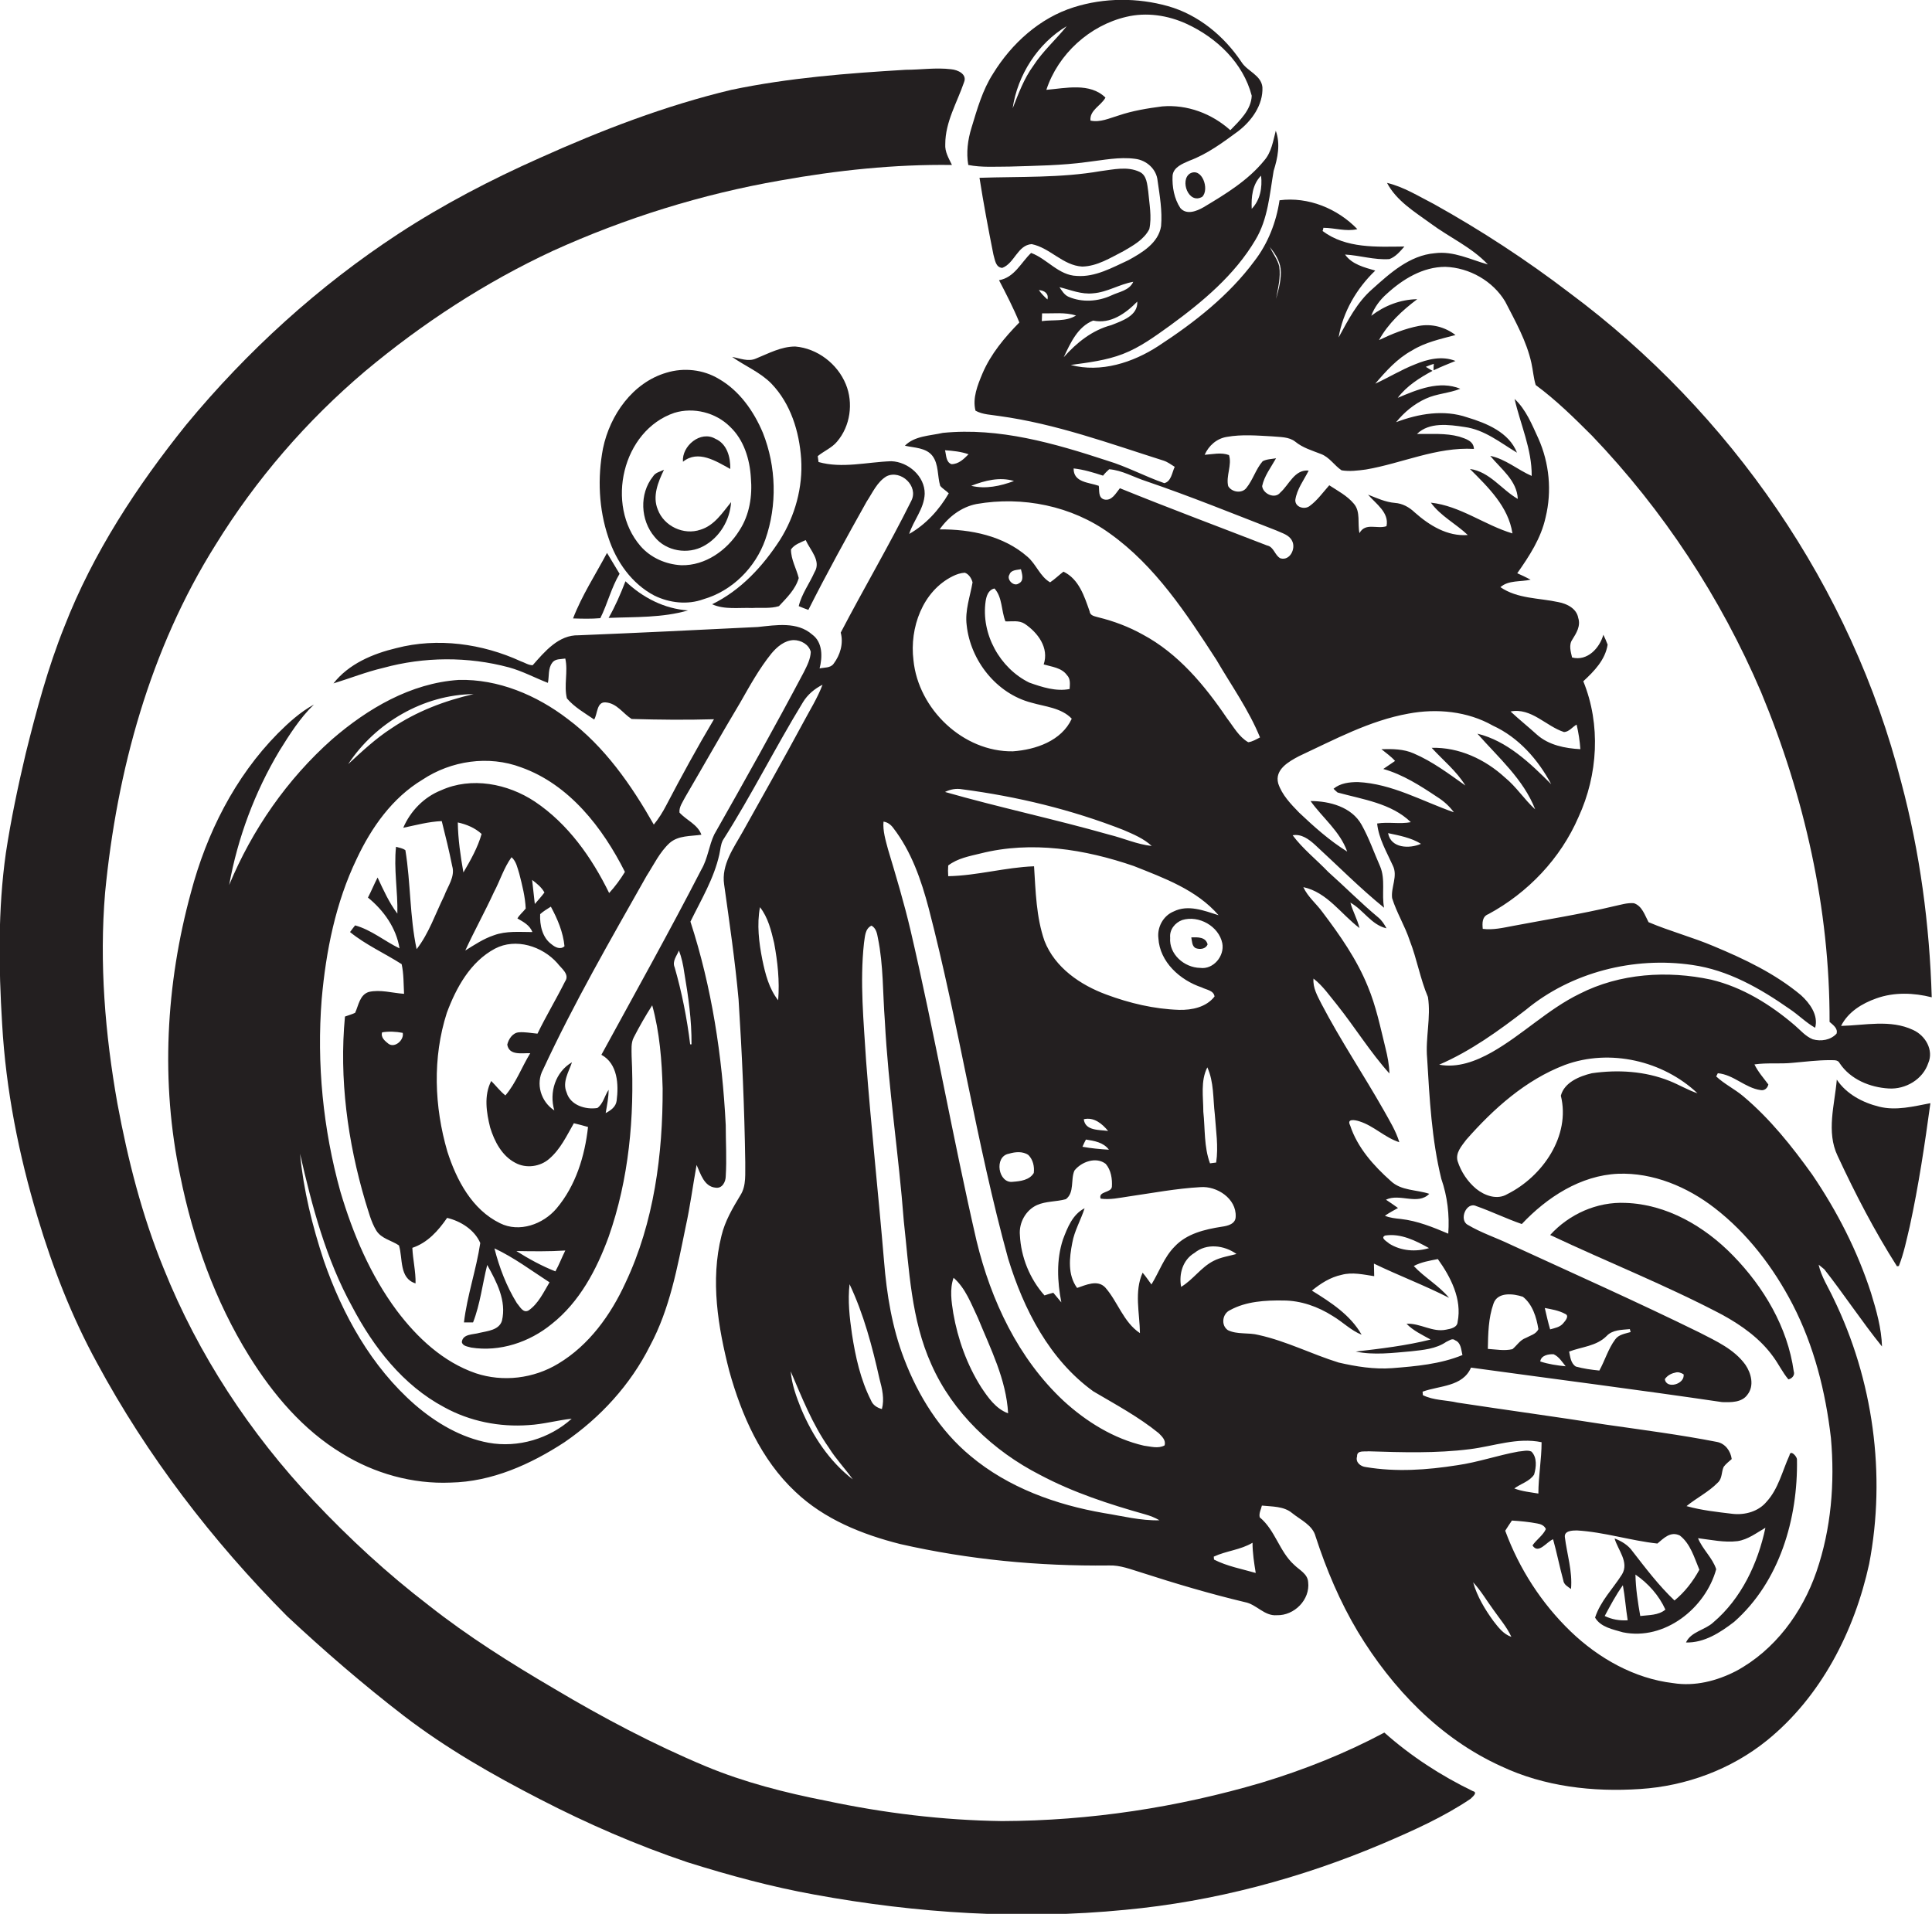
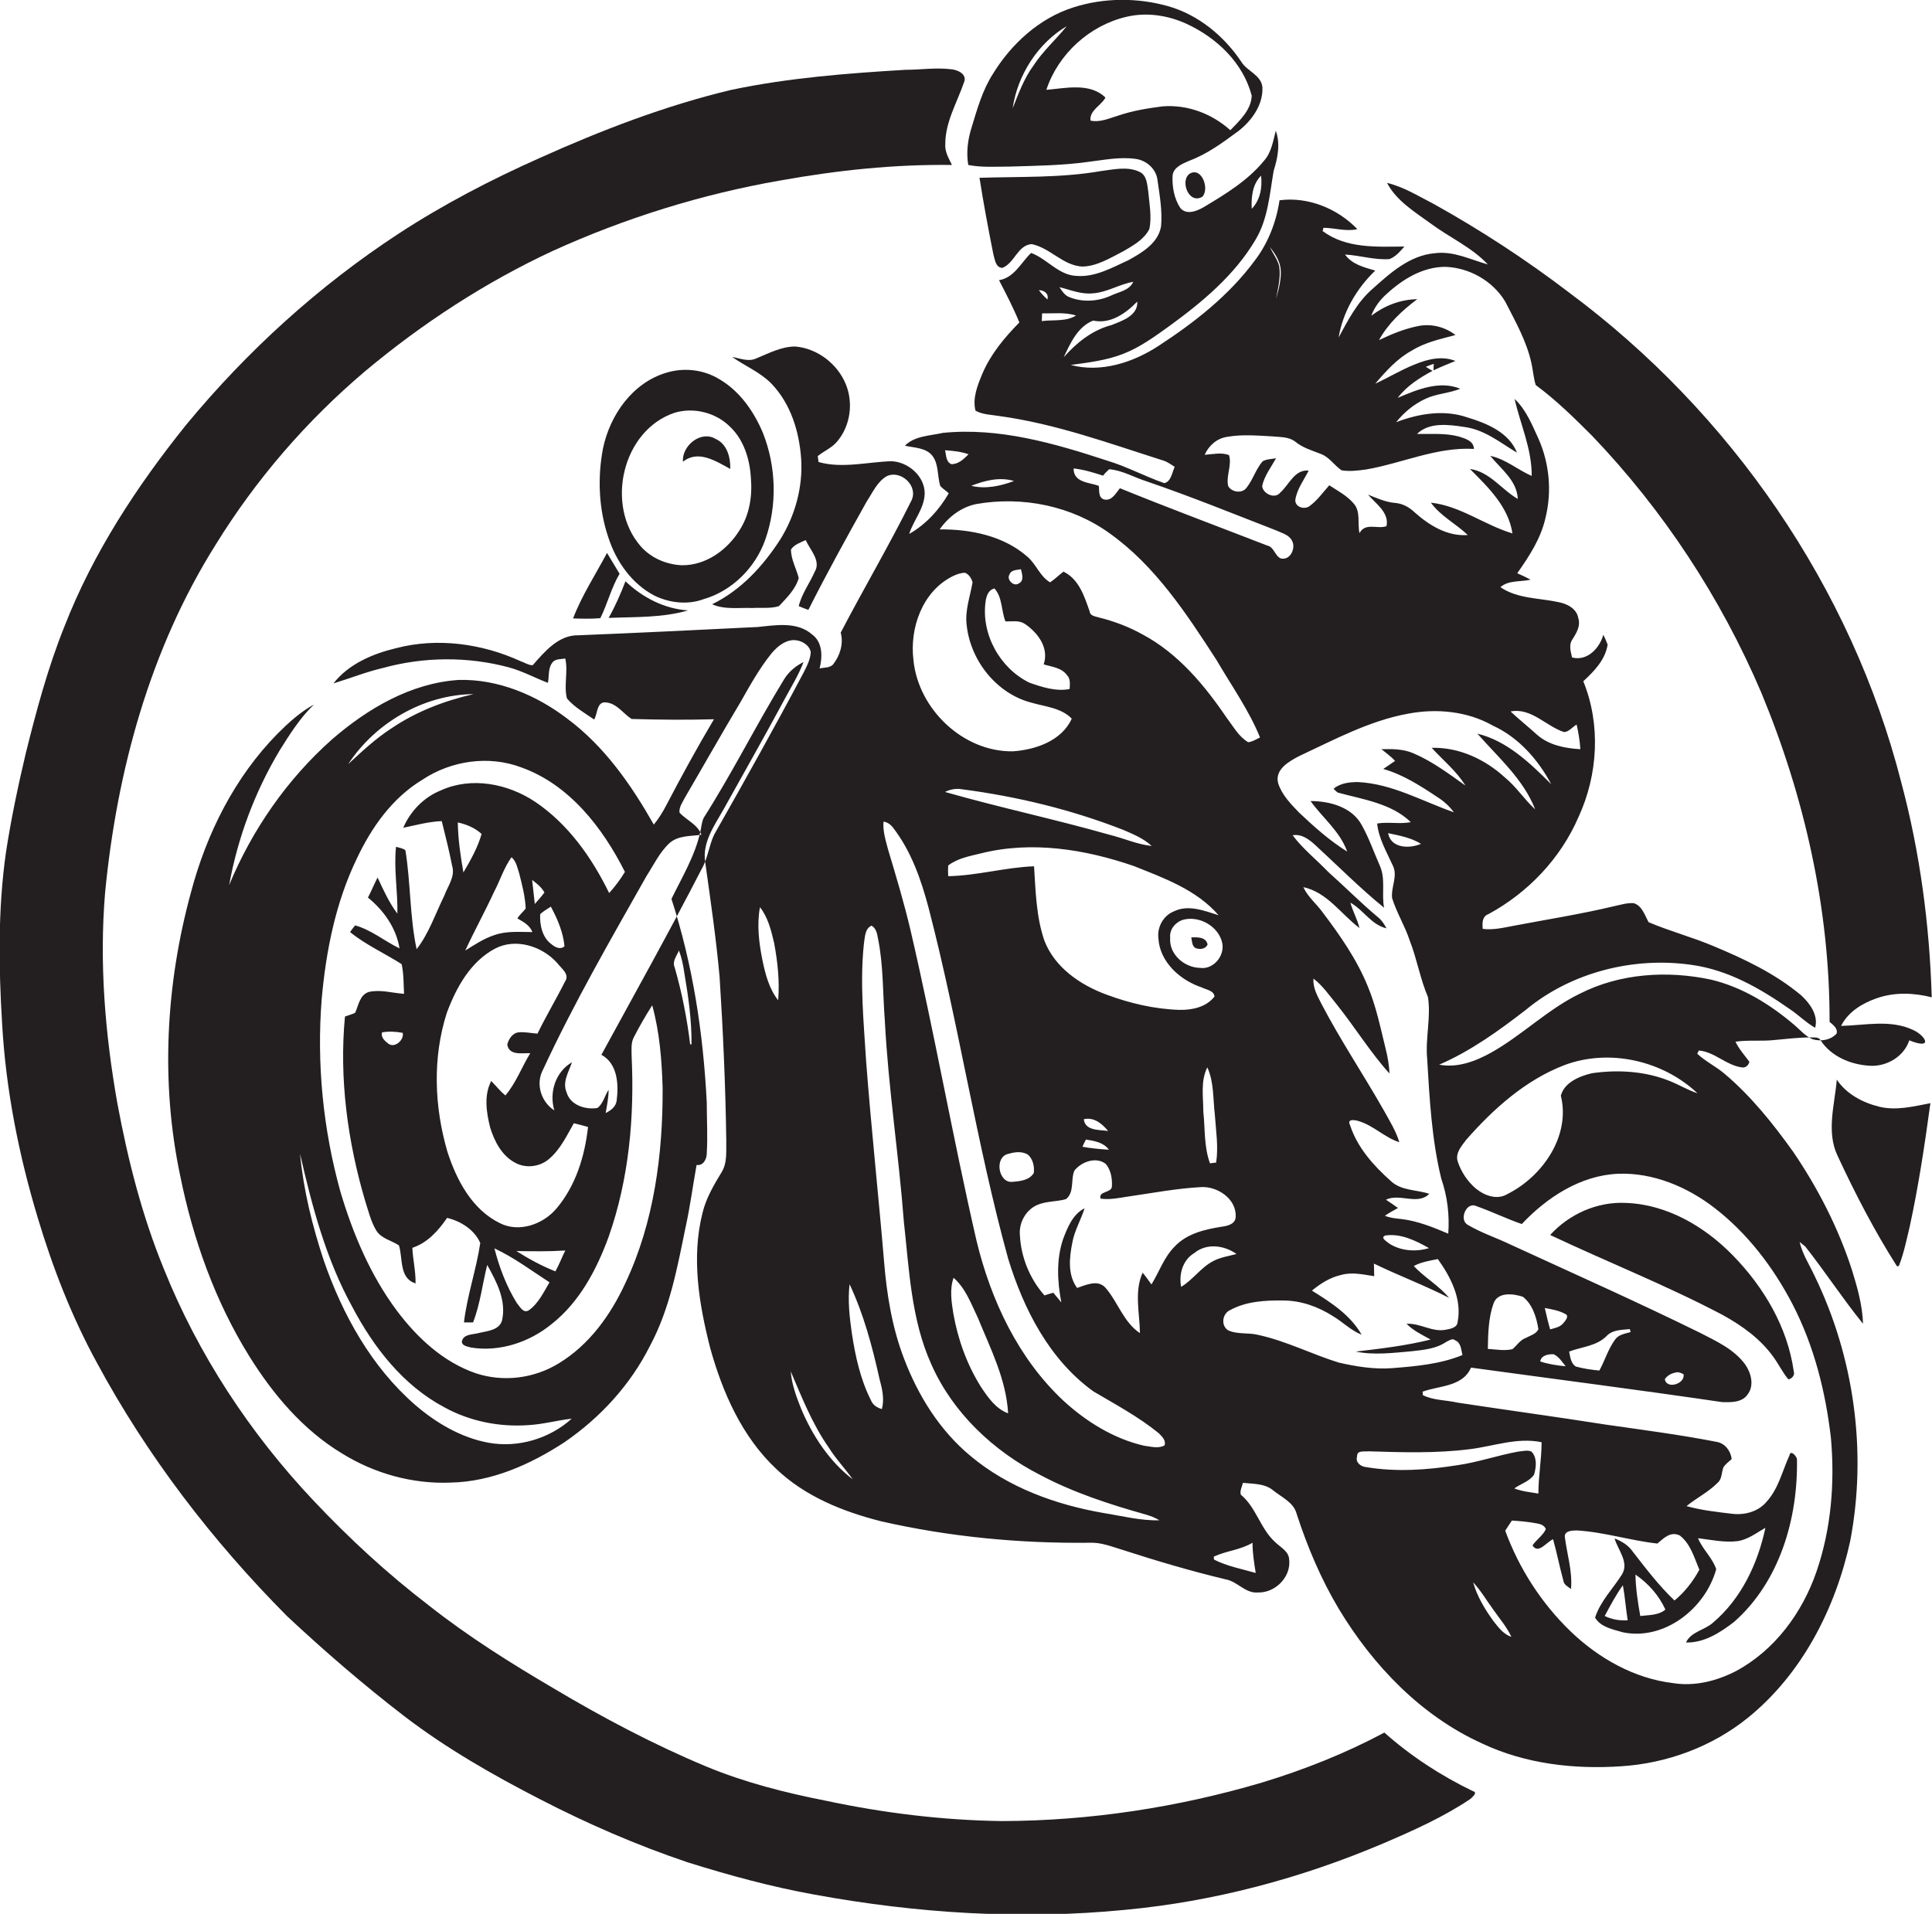
<svg xmlns="http://www.w3.org/2000/svg" version="1.1" id="Layer_1" x="0px" y="0px" viewBox="0 0 722.5 715.8" enable-background="new 0 0 722.5 715.8" xml:space="preserve">
  <g>
-     <path fill="#231F20" d="M715.4,385.2c-8.5-4-18-1.7-26.9-1.5c2.6-5.2,7.8-8.4,13.2-10.3c6.7-2.4,14-2.1,20.7-0.4   c-0.8-27.1-4.4-54.2-11.4-80.4c-18.6-72.9-63.8-138.3-124.1-183.1c-16.1-12.3-33.1-23.4-50.7-33.2c-5.7-2.9-11.2-6.4-17.5-7.9   c3.5,6.7,10.3,10.8,16.2,15.1c7.1,5.3,15.4,8.9,21.5,15.4c-6.5-1.8-12.8-5.1-19.8-4.2c-9.5,0.8-16.8,7.5-23.5,13.5   c-5.6,4.9-9,11.6-12.5,18c1.6-9.5,6.7-18.3,13.7-25c-4.1-1.2-8.7-2.3-11.3-6c5.5,0.3,11,2.1,16.6,1.7c2.4-0.9,4-2.9,5.6-4.7   c-10.4,0.1-21.8,0.8-30.6-5.8c0.1-0.3,0.3-0.9,0.3-1.2c4.2,0,8.4,1.5,12.7,0.5c-7.4-7.7-18.4-12.2-29.1-10.8   c-1.2,8.1-4.3,16.1-9.3,22.6c-9.6,13-22.5,23.1-36,31.9c-9.5,6.2-21.5,10.1-32.8,7.1c6.6-0.9,13.3-1.7,19.5-4.1   c6.5-2.5,12-6.6,17.6-10.6c12.2-8.9,24.2-18.9,32-32.1c4.7-7.8,5.3-17.1,6.8-25.8c1.5-4.8,2.6-10,0.8-15c-1,3.8-1.6,8-4.3,11.1   c-6.1,7.5-14.5,12.6-22.7,17.5c-2.6,1.5-6.4,3-8.7,0.3c-2.3-3.5-3.1-7.9-2.9-12.1c0.3-3.2,3.8-4.5,6.3-5.6   c6.7-2.5,12.5-6.8,18.2-11c5.1-3.9,9.4-9.9,9.1-16.5c-0.5-4.6-5.7-5.9-7.9-9.5c-6.5-9.7-16.1-17.6-27.4-20.8   c-11.4-3.2-23.8-3.2-35.2,0.4c-12.8,4-23.3,13.6-30.2,24.8c-4,6.2-6,13.4-8.1,20.3c-1.4,4.5-2,9.3-1.2,13.9   c5.1,1,10.3,0.6,15.5,0.6c9.7-0.3,19.4-0.4,28.9-1.7c6-0.7,12-2,18-1.2c4.2,0.5,8,3.8,8.4,8.2c0.8,5.6,1.8,11.3,1.3,17   c-1,6.3-7.1,9.9-12.2,12.7c-6.1,2.8-12.4,6.4-19.3,5.9c-6.8-0.2-11.1-6.4-17.1-8.6c-3.8,3.6-6.2,9.2-12,10.2   c2.7,5.2,5.4,10.4,7.6,15.8c-5.5,5.6-10.7,11.8-13.8,19.1c-1.8,4.3-3.8,9.2-2.6,13.9c2.7,1.5,5.9,1.5,8.9,2   c21.2,2.9,41.3,10.3,61.5,16.7c1.5,0.5,2.8,1.5,4.1,2.3c-1,2.1-1.3,5.5-3.9,6.1c-7.2-2.5-14-6.2-21.3-8.4   c-19.8-6.5-40.5-12.5-61.5-10.4c-4.8,1.1-10.6,1.1-14.2,4.8c3.5,0.8,7.9,0.7,10.3,3.8c2.4,3.2,1.8,7.5,2.9,11.2   c0.9,1.1,2.2,1.8,3.2,2.8c-3.5,6.1-8.6,11.7-14.8,15.2c1.6-5.1,5.6-9.4,5.8-15c0.1-6.6-6.2-12-12.5-12.2c-9,0.3-18.4,2.8-27.2,0.3   c-0.1-0.6-0.2-1.7-0.3-2.2c2.3-1.9,5.3-3.1,7.2-5.4c5-5.8,6.2-14.5,3.3-21.5c-3.1-7.6-10.6-13.4-18.9-14.1c-5.3,0-10,2.6-14.7,4.5   c-2.9,1.3-6-0.1-8.9-0.6c4.8,3.4,10.5,5.7,14.7,10c7.2,7.5,10.4,17.9,11.1,28.1c0.7,10.6-2.3,21.4-7.9,30.3   c-6.4,9.9-14.7,18.9-25.4,24.1c4.7,2.1,10,1.2,15,1.4c3.3-0.2,6.8,0.3,10-0.7c2.9-3.1,6.2-6.3,7.4-10.5c-0.9-3.6-2.9-6.9-2.9-10.7   c1.3-1.9,3.6-2.6,5.5-3.5c1.7,3.8,5.9,7.8,3.3,12c-1.9,4.3-4.8,8.1-5.9,12.7c1.2,0.5,2.4,1,3.6,1.4c6.9-13.7,14.3-27.1,21.8-40.5   c2.2-3.3,3.9-7.4,7.5-9.5c5.3-2.5,12,3.7,9.2,9.2c-8.3,16.7-17.8,32.8-26.4,49.3c1.1,4.1-0.2,8.4-2.7,11.7   c-1.2,1.6-3.5,1.3-5.2,1.7c1.1-4.3,1.2-9.8-2.8-12.7c-5.6-4.9-13.5-3.5-20.3-2.8c-22.3,1.1-44.7,2.2-67,3.1   c-7.5-0.2-12.7,6.1-17.2,11.2c-1.6,0-3-1-4.5-1.5c-14.4-6.6-31.1-8.9-46.5-4.9c-8.8,2.1-17.8,5.9-23.5,13.2   c6.2-1.9,12.2-4.3,18.6-5.8c15.3-4.2,31.7-4.3,47-0.2c5.1,1.4,9.7,3.9,14.6,5.8c0.5-2.5,0-5.4,1.6-7.5c1.1-1.6,3.2-1.3,4.9-1.6   c1.1,4.9-0.6,10,0.6,14.9c2.8,3.3,6.7,5.5,10.2,7.9c1.3-2.1,0.9-6.7,4.3-6.4c4.2,0.3,6.5,4.2,9.7,6.2c10.3,0.3,20.5,0.4,30.8,0.1   c-6.3,10.6-12.2,21.4-17.9,32.3c-1.3,2.5-2.8,4.9-4.6,7.1c-8.4-14.8-18.4-29.2-32.2-39.5c-11.6-8.9-26-15-40.8-14.6   c-17.9,1.2-34,10.7-47.3,22.2c-16.8,14.9-29.9,33.8-38.5,54.5c3.2-17.7,9.6-34.8,18.8-50.2c3.8-6.1,7.7-12.3,12.9-17.3   c-5.1,2.8-9.4,6.7-13.5,10.8c-16.1,16.3-26.7,37.5-32.5,59.5c-9.4,34.4-11.4,71-4,106c4.8,23.7,13,46.8,25.8,67.4   c8.9,14.3,20.1,27.6,34.7,36.4c12.1,7.5,26.4,11.5,40.6,10.9c15.4-0.3,29.9-6.8,42.6-15.1c13.4-9.2,24.7-21.5,32-36.1   c7.4-13.8,10.2-29.3,13.3-44.4c1.7-7.7,2.7-15.5,4.1-23.2c1.5,3.3,2.8,8.1,7.1,8.5c2.5,0.4,3.8-2.2,3.8-4.3c0.4-6.4,0-12.8,0-19.1   c-1.3-25.8-5.2-51.5-13.2-76.1c4-8.2,8.8-16.1,10.8-25.1c0.4-1.8,0.5-3.7,1.3-5.3c10.7-16.8,19.6-34.7,30-51.7   c1.7-2.8,4.3-5,7.3-6.5c-1.9,5-4.8,9.6-7.3,14.3c-7.3,13.6-15,27.1-22.5,40.6c-3.4,6.1-8.1,12.4-7,19.8c2,14.3,4.1,28.6,5.4,43   c1.3,20.3,2.2,40.6,2.5,60.9c-0.1,4.1,0.5,8.7-1.8,12.3c-2.9,4.8-5.8,9.7-7.1,15.2c-4.2,16.7-1.3,34.1,2.9,50.5   c4.6,16.6,11.9,33.2,24.7,45.2c10.8,10.3,25,16,39.3,19.6c25.5,5.8,51.7,8.3,77.9,8c4.3-0.2,8.4,1.5,12.4,2.7   c12.7,4.1,25.5,7.9,38.5,11c4.4,0.8,7.3,5.3,12,4.9c6.5,0.2,12.5-5.8,11.7-12.4c-0.2-3.1-3.3-4.5-5.3-6.5c-5.5-5-7-12.9-12.8-17.7   c-0.4-1.5,0.5-3,0.8-4.4c3.8,0.4,8.2,0.2,11.3,2.8c3.2,2.6,7.7,4.5,8.8,8.8c4,12.3,9.1,24.4,15.8,35.6c12.8,21.2,30.8,40,53.6,50.3   c16.1,7.6,34.3,9.7,52,8.5c17.1-1.1,33.9-7.3,47.3-18.1c20.3-16.4,32.8-40.9,38.3-66.1c6.4-33.4,1.5-68.9-13.4-99.4   c-1.9-4.1-4.5-8-5.5-12.5c0.5,0.4,1.6,1.3,2.1,1.7c7.4,9.4,14,19.5,21.6,28.9c-0.2-6.8-2.1-13.5-4.1-20   c-5.1-15.8-12.7-30.6-22-44.3c-7.6-10.6-15.8-20.9-25.8-29.3c-3.2-2.7-7-4.5-10.1-7.4l0.6-1.2c5.9,0.5,10.2,5.5,16,6.3   c1.4,0.3,2.6-0.7,2.9-2.1c-1.8-2.4-3.9-4.8-5.2-7.5c4.8-0.7,9.6-0.1,14.3-0.6c4.6-0.4,9.3-1,13.9-1c1.3,0.1,3-0.3,3.7,1.2   c4,6,11.3,9,18.3,9.4c6.3,0.4,12.8-3.4,14.8-9.5C723.2,392.8,720.1,387.3,715.4,385.2z M471.6,65.7c0.5,4.4-0.3,9.1-3.5,12.4   C467.9,73.8,468.3,69,471.6,65.7z M378.7,40.5c1.8-12.4,9.4-24.3,20.2-30.7c-4,5-8.9,9.3-12.4,14.7C382.9,29.4,380.9,35,378.7,40.5   z M418.3,43.2c-3.4,1-6.9,2.7-10.5,1.9c-0.4-3.9,4-5.6,5.6-8.6c-5.8-5.7-14.9-3.5-22.1-2.9c4.4-13.4,16.2-24.1,29.9-27.3   c7.5-1.8,15.5-0.6,22.5,2.6c11.3,5.2,21.2,14.6,24.4,26.9c-0.2,5.3-4.5,9.3-8,12.9c-6.9-6.2-16.1-9.7-25.5-8.9   C429.2,40.5,423.6,41.4,418.3,43.2z M408.8,109.7c5.3-0.4,9.8-3.4,15-4.3c-1.5,3.3-5.3,3.7-8.2,5.1c-5,2.3-10.9,2.7-16,0.5   c-1.6-0.7-2.5-2.3-3.4-3.6C400.3,108.4,404.4,110.2,408.8,109.7z M391.7,112c-1.2-1.1-2.3-2.2-3.2-3.5   C390.5,108.6,392.3,109.8,391.7,112z M389.7,117.2c4.2,0.1,8.6-0.5,12.7,0.8c-3.8,2.4-8.6,1.5-12.8,2.1   C389.6,119.4,389.7,117.9,389.7,117.2z M397.8,133.6c2.5-5.3,5.2-11.4,11-13.7c6.5,1.4,12.2-2.7,16.5-7.1c0.3,5.3-5.7,7.2-9.7,8.8   C408.4,123.5,402.6,128.2,397.8,133.6z M177.1,259.6c-10.9,2.5-21.4,6.5-30.7,12.8c-5.9,3.8-11.1,8.7-16.2,13.4   C140.4,270.3,158.4,259.8,177.1,259.6z M182.7,539.6c-10.3-1.9-19.6-7.4-27.5-14.2c-16.3-14.2-27.1-33.7-34.1-53.9   c-4.3-13-7.6-26.3-8.9-40c4.5,19.7,9.7,39.4,19.5,57.2c8,15.2,19,29.4,34.4,37.6c9.6,5.3,20.7,7.5,31.6,6.7   c5.4-0.3,10.7-1.8,16.1-2.4C205.5,538.1,193.7,541.6,182.7,539.6z M233.9,479.8c-5.5,12-13.6,23.3-25.1,30.2   c-9.2,5.6-20.7,7-30.9,3.6c-12.2-4.2-21.9-13.3-29.5-23.4c-9.9-13.3-16.4-28.7-21.1-44.5c-6.5-23.4-8.9-47.9-7-72   c1.6-18,5.2-36.1,13.1-52.5c5.5-11.7,13.3-22.8,24.6-29.6c10.7-7.1,24.7-9.2,36.9-4.6c18,6.4,30.5,22.6,38.8,39.1   c-1.7,2.8-3.7,5.5-5.9,7.9c-6.5-13.3-15.4-25.9-27.8-34.2c-10.1-6.7-23.7-9.4-35.1-4.2c-6.3,2.5-11.4,7.7-14.1,14   c4.8-1,9.5-2.3,14.4-2.5c1.4,5.6,2.8,11.2,3.9,16.8c1.2,4-1.7,7.6-3,11.2c-3.3,6.7-5.7,14-10.3,19.9c-2.6-12.2-2.2-24.8-4.2-37   c-1-0.8-2.3-0.9-3.5-1.3c-0.9,8.3,0.7,16.7,0.5,25c-3.1-4.1-5.2-8.8-7.4-13.5c-1.3,2.5-2.3,5-3.6,7.5c5.9,4.8,10.6,11.4,11.8,19   c-5.6-2.7-10.5-6.9-16.6-8.6c-0.5,0.6-1.4,1.8-1.9,2.5c5.9,4.8,12.9,7.9,19.3,12c0.8,3.6,0.7,7.4,0.9,11.1   c-4.4-0.3-8.9-1.7-13.2-0.7c-3.4,1.1-3.8,5-5.1,7.8c-1.2,0.6-2.5,0.9-3.8,1.4c-2.2,23.2,1,46.8,7.6,69.1c1.2,3.7,2.1,7.6,4.1,10.9   c1.9,3.1,5.7,3.7,8.5,5.6c1.5,4.8,0,12.3,6.2,14.2c0.1-4.5-1-8.8-1.2-13.3c5.7-1.9,9.7-6.4,13-11.2c5.1,1.2,10.3,4.5,12.4,9.4   c-1.5,10-4.9,19.6-6.1,29.7c1.1,0,2.3,0,3.4,0c2.7-6.9,3.5-14.4,5.3-21.5c3.5,6.3,7.3,13.4,5.5,20.9c-1.1,3.5-5.4,3.8-8.4,4.5   c-2.3,0.7-6.3,0.3-6.6,3.5c0.4,1.5,2.2,1.6,3.5,2c10.7,1.7,21.8-2,30.1-8.8c10.4-8.2,16.8-20.3,21.3-32.6   c7.6-21.6,9.7-44.8,8.6-67.6c0-2.4-0.3-4.9,0.8-7c2.1-4.1,4.4-8.1,6.9-12c2.8,10.1,3.6,20.7,3.9,31.1   C247.9,431.6,244.6,457.2,233.9,479.8z M198.3,393.9c-3.2,5.2-5.3,11.1-9.3,15.8c-2-1.6-3.5-3.6-5.3-5.4   c-2.8,5.4-1.8,11.8-0.4,17.4c1.6,5.2,4.4,10.6,9.4,13.2c4,2.2,9.3,1.5,12.7-1.5c4.2-3.6,6.5-8.6,9.2-13.3c1.8,0.4,3.5,0.9,5.3,1.4   c-1.2,10.9-4.6,22-11.8,30.5c-5,5.9-13.9,9.1-21.1,5.5c-10.5-5.1-16.3-16.2-19.7-26.8c-4.9-16.8-5.6-35.1-0.2-51.9   c3.5-9.4,8.8-19.1,18-24c7.8-4.1,17.7-0.9,23.3,5.4c1.5,2,4.8,4.2,2.9,6.9c-3.3,6.6-7.1,12.9-10.3,19.5c-2.4-0.2-4.7-0.7-7-0.5   c-2.3,0.2-3.8,2.5-4.3,4.6C190.4,394.9,195.3,393.8,198.3,393.9z M193.1,467.9c6.1,0.1,12.2,0.2,18.3-0.2c-1.3,2.6-2.3,5.3-3.7,7.8   C202.6,473.5,197.7,470.8,193.1,467.9z M205.5,479.6c-2.2,3.7-4.2,8-7.8,10.5c-2.1,1.2-3.3-1.5-4.4-2.7c-3.9-6.3-6.6-13.4-8.4-20.5   C192.2,470.3,198.7,475.2,205.5,479.6z M199.1,348.6c-4.8,0-9.8-0.5-14.4,1.2c-3.9,1.3-7.3,3.6-10.7,5.7   c3.4-7.4,7.3-14.4,10.7-21.8c2.3-4.3,3.7-9.1,6.6-13.1c1.8,1.6,2.2,4,2.9,6.2c1.1,4.3,2.2,8.6,2.4,13c-1,1.3-2.3,2.3-3.1,3.7   C195.7,344.8,198.1,346,199.1,348.6z M200,338.1c-0.3-3-0.7-6-1-9c1.7,1.3,3.5,2.7,4.6,4.7C202.5,335.3,201.2,336.7,200,338.1z    M206,339.1c2.5,4.6,4.6,9.6,5.1,14.8c-1.5,1.4-3.5,0.4-4.8-0.7c-3.5-2.5-4.5-7.2-4.3-11.3C203.2,340.8,204.6,340,206,339.1z    M173.3,326.3c-1.1-6.2-2-12.4-2.1-18.7c3.2,0.7,6.4,2,8.9,4.3C178.7,316.9,176,321.7,173.3,326.3z M145.3,390.4   c-1.3-1-3-2.4-2.4-4.3c2.5-0.4,5.1-0.3,7.7,0.2C151.2,388.9,147.7,392.1,145.3,390.4z M258.6,390.6l-0.5,0   c-1.2-9.8-3.1-19.4-5.8-28.8c-1-2.3,0.8-4.3,1.6-6.3c1,2.6,1.6,5.4,2,8.3C257.4,372.6,258.7,381.6,258.6,390.6z M300.6,251.4   c-10.8,20.4-22.1,40.6-33.5,60.7c-2,4.2-2.4,9-4.8,13.1c-12,23.3-24.8,46.2-37.4,69.3c6.1,3.3,6.5,11.1,5.7,17.2   c-0.3,2.3-2.2,3.6-4.1,4.6c0.5-2.9,1.1-5.8,1.1-8.7c-1.5,2.2-2,5.2-4.2,6.8c-4.4,0.7-10.1-1-11.5-5.8c-1.7-3.9,0.8-7.7,2-11.3   c-6.2,3.6-8.6,11.3-6.6,18c-5-3.2-7.1-10-4.2-15.3c11.5-24.8,25.2-48.5,38.7-72.4c2.7-4.2,4.9-8.9,8.6-12.3   c3.3-2.9,7.9-2.5,11.9-3.1c-1.4-3.9-5.6-5.4-8.2-8.3c-0.2-2.1,1.2-3.9,2.1-5.7c6.9-11.8,13.6-23.7,20.6-35.4   c3.6-6.3,7.1-12.7,11.7-18.4c2.1-2.5,4.9-4.9,8.3-5c2.7,0,5.7,1.6,6.4,4.4C303.1,246.5,301.8,249,300.6,251.4z M291,374.1   c-3.4-4.3-4.8-9.8-5.9-15.1c-1.3-6.5-2.1-13.2-0.9-19.7c3,3.8,4.2,8.7,5.3,13.4C290.8,359.7,291.6,366.9,291,374.1z M478.9,100.4   c0.4,3.9-0.7,7.7-1.7,11.4c0.7-4,1.8-8,1.2-12.1c-0.6-2.7-2.4-4.8-3.5-7.3C476.8,94.8,478.5,97.4,478.9,100.4z M412.5,177.9   c0.7-0.9,1.5-1.7,2.3-2.4c4.9,0.4,9.2,3,13.9,4.5c16.4,5.6,32.4,12.1,48.6,18.4c2.1,1,4.8,1.6,5.9,3.9c1.5,2.8-0.8,7.6-4.4,6.5   c-2.1-1.1-2.4-4.3-5-4.8c-18.3-7.1-36.8-14-55-21.4c-1.5,1.8-3,4.9-5.9,4.2c-2.3-0.7-1.7-3.3-2-5.1c-3.6-1.3-9.5-1.2-9.4-6.5   C405.2,175.6,408.8,176.7,412.5,177.9z M580.1,293.3c-7.9-7.9-16.5-16.2-27.6-18.9c7.8,8.9,17.2,17,21.6,28.3   c-4.1-3.7-7-8.4-11.3-11.9c-7.4-6.8-17.2-11.4-27.4-11.1c4.3,4.7,9.3,8.7,12.6,14.1c-6.2-4.4-12.3-9-19.3-12   c-3.8-1.7-8-1.7-12.1-1.6c1.7,1.4,3.6,2.7,5.1,4.4c-1.5,1-2.9,2-4.4,3c7.4,2.1,13.9,6.3,20.2,10.5c2.4,1.5,4.5,3.4,6.2,5.7   c-11.8-4.1-23.1-10.7-35.9-11.3c-3.2,0-6.6,0.4-9.1,2.5c0.4,0.4,1.1,1.1,1.5,1.4c9.4,2.6,20.1,4,27.4,11.1   c-4.2,0.8-8.4-0.2-12.6,0.5c0.6,5.7,3.6,10.7,5.9,15.8c1.9,3.9-0.8,8.1-0.3,12.1c1.7,5.5,4.8,10.4,6.6,15.9   c2.7,6.9,3.9,14.3,6.8,21.1c1.2,7.6-1,15.3-0.3,22.9c0.9,15.1,1.7,30.4,5.3,45.1c2.3,6.6,3.1,13.6,2.6,20.5   c-5.7-2.4-11.5-4.8-17.8-5.5c-2-0.2-4-0.4-5.9-1.2c1.6-1.1,3.3-2,4.9-2.9c-1.5-1.1-3-2.1-4.5-3.1c5.1-2.5,11.9,2.2,16.2-2.2   c-4.8-1.6-10.5-1.1-14.4-4.8c-6.4-5.7-12.5-12.5-15.2-20.8c-1.4-2.7,2-2,3.5-1.5c5.4,1.7,9.5,6.1,14.9,7.8   c-1.3-4.3-3.7-8.1-5.8-11.9c-7.6-13.4-16.2-26.2-23.3-39.8c-1.5-3-3.3-6-3-9.5c3.5,2.7,6,6.4,8.8,9.8c6.7,8.4,12.4,17.7,19.6,25.7   c-0.1-3.3-0.7-6.4-1.5-9.6c-1.9-7.7-3.5-15.6-6.6-23c-4.1-10.1-10.4-19.1-16.9-27.7c-2.3-3.2-5.5-5.7-7.2-9.4   c8.9,1.9,14.1,10.1,21,15.3c-0.8-3.3-2.5-6.2-3.4-9.5c4.9,2.7,7.8,8.3,13.5,9.6c-0.8-1.5-1.7-2.9-3-4c-6.5-5.4-12.5-11.5-18.8-17.1   c-4.4-4.6-9.5-8.6-13.3-13.7c3.3-0.6,6.1,1.5,8.4,3.6c8.6,7.9,16.8,16.2,25.8,23.5c-1-5.1,0.6-10.6-1.5-15.5   c-2.3-5.2-4.1-10.5-6.9-15.5c-3.7-6.7-12-8.9-19.1-8.9c4.5,6.3,11,11.3,13.7,18.9c-6.6-4.1-12.4-9.3-18-14.6   c-3.1-3.2-6.4-6.6-7.8-10.9c-1.4-5.2,4-8.2,7.8-10.2c13.3-6.2,26.4-13.3,40.9-15.9c10.6-2,22.1-0.9,31.6,4.5   C567.9,275.8,575.2,284.1,580.1,293.3z M564.9,266.1c7.8-1.5,13.2,5.5,20,7.7c1.9-0.1,3.1-1.9,4.7-2.8c0.7,3,1.2,6.1,1.4,9.2   c-5.7-0.3-11.8-1.5-16.2-5.4C571.5,271.8,568.1,269.1,564.9,266.1z M531.4,315.6c-4.3,1.9-11.3,1.7-12.3-4   C523.3,312.5,527.7,313.3,531.4,315.6z M534.4,466.8c-4.9,1.5-10.5,1.1-14.9-1.7c-0.7-0.7-3.5-2.1-1.5-3   C523.8,461.2,529.4,464,534.4,466.8z M379.2,179.9c-5.1,1.9-10.6,3.1-16,1.8C368.3,179.7,373.9,178.3,379.2,179.9z M353.4,168.4   c3,0.2,6,0.5,8.8,1.5c-1.8,1.8-3.7,3.7-6.4,3.7C353.7,172.8,353.9,170.2,353.4,168.4z M365.2,188.5c17.2-3,35.6,0.7,49.8,11   c17,12.1,28.7,30,39.9,47.3c5.6,9.6,12.1,18.7,16.3,29c-1.4,0.7-2.8,1.6-4.4,1.8c-3.5-2-5.5-5.8-7.9-8.9   c-8.4-12.4-18.3-24.3-31.6-31.4c-5.2-2.9-10.8-5-16.5-6.4c-1.2-0.4-3.1-0.5-3.3-2.2c-2-5.7-4-12.1-9.8-14.9c-1.7,1.3-3.2,2.8-5,4   c-3.8-2.2-5.2-6.8-8.5-9.6c-8.9-7.8-21.2-10.3-32.8-10.2C354.6,193.4,359.5,189.6,365.2,188.5z M406.1,426.2c3.1,0.5,6.5,1,8.6,3.8   c-3.3-0.2-6.6-0.5-9.9-1.1C405.2,427.9,405.7,427,406.1,426.2z M405.3,418.6c3.8-0.9,6.9,1.7,9.1,4.4   C411.1,422.5,405.8,423,405.3,418.6z M413.8,372c-9.8-3.6-19.3-10.1-23.2-20.1c-3.1-8.9-3.3-18.5-3.9-27.9   c-10.8,0.4-21.3,3.5-32.1,3.7c-0.1-1.4-0.1-2.7,0-4c3.5-2.7,8-3.5,12.1-4.5c19-4.8,39-1.6,57.3,4.7c11.3,4.5,23.5,8.9,31.7,18.4   c-5.4-1.7-11.4-4.1-16.8-1.4c-3.9,1.6-6.2,5.9-5.7,10c0.5,8.9,8.1,15.7,16.2,18.4c1.7,0.9,4.5,1.1,4.8,3.4c-3.1,4-8.4,5.1-13.2,5   C431.6,377.4,422.4,375.2,413.8,372z M386.6,438.7c-1.6,2.7-5.1,3.1-7.8,3.3c-5.5,0.8-7.2-9.5-1.5-10.5c2.3-0.7,5.2-1,7.3,0.5   C386.3,433.7,386.9,436.3,386.6,438.7z M353.4,296.2c2-1,4.2-1.4,6.4-1c20.6,2.7,40.9,7.6,60.3,15.2c3.7,1.6,7.6,3.2,10.6,6   c-5.5-0.6-10.5-2.9-15.8-4.2C394.5,306.4,373.7,302,353.4,296.2z M451.5,399.2c2.5,5.5,2.1,11.7,2.8,17.6c0.4,6,1.4,12,0.5,18   c-0.6,0.1-1.8,0.2-2.3,0.3c-2.3-6.2-1.8-12.9-2.5-19.3C450,410.3,448.9,404.3,451.5,399.2z M448.8,362c-5.9-0.1-11.7-5.1-11.2-11.3   c-0.3-3,1.8-5.6,4.5-6.6c6.2-1.9,13.7,2.3,15,8.7C458,357.6,453.7,362.7,448.8,362z M383.2,233.3c4.9,3.3,9.2,9,7.1,15.2   c3,0.9,6.7,1.2,8.7,4c1.4,1.4,1.1,3.4,1,5.2c-5.1,1-10.3-0.7-15.1-2.4c-11-5.4-18.1-18.2-16.3-30.5c0.3-1.9,1-4.2,3.3-4.7   c3,3.3,2.5,8.3,4.1,12.3C378.4,232.5,381,231.9,383.2,233.3z M377.5,214.9c0.6-1.8,2.8-1.7,4.3-2c0.4,1.7,1.3,4.3-0.8,5.3   C379.1,219.6,376.3,216.7,377.5,214.9z M356.3,215.5c1.4-0.7,2.9-1.2,4.5-1.3c1.5,0.5,2.5,2.1,2.9,3.6c-0.9,5.3-2.9,10.5-2.2,16   c1.4,13.2,11.1,25.6,24.2,29c5.1,1.5,11.2,1.9,15.1,6c-3.8,8.3-13.5,11.6-22,12.2c-18.6,0.3-35.4-15.8-37.2-34.1   C340.1,234.8,345,221.1,356.3,215.5z M299.6,526.9c-1.8-4.5-3.5-9.1-3.9-14c4.2,9.8,8.1,19.8,14.3,28.6c2.6,4.2,6.1,7.8,8.9,11.8   C310.2,546.6,303.9,537.1,299.6,526.9z M329.8,527c-1.8-0.5-3.4-1.5-4.1-3.3c-3.9-7.7-5.8-16.3-7.1-24.8   c-0.9-6.2-1.6-12.4-0.9-18.6c5.3,11.2,8.5,23.3,11.2,35.4C329.9,519.4,330.8,523.2,329.8,527z M412.8,565.9   c-17.9-3.1-35.7-9.5-49.8-21.3c-11.5-9.5-19.6-22.5-24.9-36.4c-4.5-11.7-6.5-24.1-7.5-36.5c-2.1-25-4.8-49.8-6.7-74.8   c-0.9-14.7-2.4-29.5-0.8-44.2c0.4-2.3,0.3-5.3,2.8-6.5c1.7,0.9,2.1,2.9,2.4,4.6c2.1,10.2,1.8,20.7,2.6,31c1.3,25.1,5.2,50,7.1,75   c2,18,2.7,36.7,10.3,53.5c8,18.1,23.2,32.4,40.6,41.3c12.4,6.6,25.9,11,39.4,14.8c1.8,0.5,3.6,1.2,5.3,2.2   C426.6,568.8,419.7,567,412.8,565.9z M356.6,477.9c4.5,3.9,6.6,9.8,9.1,15c4.7,11.5,10.6,23,11.3,35.7c-4.6-1.7-7.5-5.9-10.1-9.8   c-5.3-8.4-8.7-17.9-10.4-27.6C355.8,486.8,355.1,482.2,356.6,477.9z M435.5,540.6c-2.4,1.3-5.2,0.4-7.7,0.1   c-11.3-2.6-21.6-9-30.1-16.8c-16.9-15.8-27.1-37.5-32.5-59.8c-8.9-38.6-15.7-77.6-24.7-116.2c-2.4-10.2-5.4-20.2-8.4-30.2   c-0.9-3.4-2-6.9-1.7-10.4c1.5,0.2,2.7,1.1,3.6,2.3c6.8,8.8,10.5,19.5,13.3,30.1c11.3,43.4,17.8,87.8,29.7,131   c5.8,19,15.5,37.9,31.9,49.7c8.3,4.9,16.9,9.5,24.4,15.6C434.6,537.3,436.1,538.7,435.5,540.6z M439.3,466.2c-4,4-5.8,9.5-8.7,14.2   c-1.1-1.5-2.1-3-3.3-4.4c-3.2,7.1-1.1,15.1-1,22.6c-6.2-4.1-8.3-11.8-13-17.1c-2.9-3-7.2-0.9-10.5,0.2c-3.6-4.9-2.9-11.3-1.8-16.9   c0.8-4.5,3.2-8.5,4.6-12.9c-4.5,2.3-6.4,7.2-8.1,11.7c-2.5,7.6-2.1,15.7-0.6,23.5c-1-1.2-2-2.4-3-3.6c-0.8,0.2-2.5,0.7-3.3,1   c-5.5-6.2-8.8-14.3-9.2-22.6c-0.4-4.6,2.2-9.3,6.4-11.2c3.4-1.5,7.2-1.2,10.8-2.2c3.3-2.5,1.7-7.3,3.2-10.7   c2.6-3.3,8.1-5.3,11.7-2.5c2,2.3,2.5,5.7,2.3,8.6c-0.3,2.3-5.2,1.6-4.2,4.4c3.5,0.5,7-0.3,10.4-0.8c9-1.3,17.9-3,26.9-3.5   c6.2-0.5,13.5,4.3,13.2,11c0,2.8-3,3.5-5.2,3.8C450.5,459.8,443.8,461.4,439.3,466.2z M441.7,481.3c-0.9-4.8,0.6-10.1,5-12.7   c4.5-3.7,11.1-2.9,15.7,0.4c-2.9,0.8-5.9,1.2-8.6,2.6C449.1,474,446.2,478.6,441.7,481.3z M454,583.3c0-0.3-0.1-0.9-0.1-1.1   c4.7-2.2,10-2.5,14.5-5.2c0,3.8,0.6,7.6,1.2,11.3C464.4,586.8,458.9,585.8,454,583.3z M470.7,499.3c-3.8-1-8-0.1-11.5-1.8   c-2.7-1.8-2.1-6.2,0.8-7.5c6-3.3,13.2-3.7,19.9-3.6c6.6,0,13,2.3,18.5,5.8c3.7,2.2,6.8,5.4,10.8,7c-4.2-7.4-11.5-12.1-18.6-16.5   c3.3-2.7,6.9-5,11.1-5.9c4-1.1,8.2-0.1,12.2,0.5c0-1.6-0.1-3.1-0.1-4.7c9.3,4.5,18.9,8.1,28.1,12.8c-3.8-4.6-9.2-7.6-13.2-11.9   c2.8-1.5,6-2,9-2.6c4.8,6.7,9.1,15,7.4,23.5c-0.1,2.1-2.6,2.6-4.3,2.9c-5.1,1.1-9.7-2.5-14.8-2.2c2.5,2.6,5.8,4.1,9,5.9   c-9.2,2.3-18.6,3.4-28,4.5c6.8,1.4,13.8,0.5,20.7-0.1c4.5-0.5,9.3-0.9,13.1-3.5c1-0.4,2.3-1.6,3.4-0.6c2.2,0.9,2.2,3.5,2.7,5.5   c-8.3,3.4-17.4,4.2-26.3,4.9c-6.7,0.5-13.5-0.6-20-2.1C490.6,506.5,481.1,501.6,470.7,499.3z M563.7,446.6c-3.8,2.3-8.5,0.6-11.7-2   c-3.2-2.7-5.6-6.3-6.9-10.3c-0.9-3.1,1.5-5.7,3.2-8c10.2-11.6,22.2-22.4,36.9-28c16.8-6.2,36.7-1.6,49.6,10.6   c-3.6-1.2-6.9-3.2-10.4-4.6c-9.2-3.7-19.4-4.3-29.1-2.9c-4.6,1.1-10.3,3.4-11.6,8.4C587.4,424.8,576.9,440,563.7,446.6z    M510.8,548.7c-2-0.2-4-1.8-3.3-4c-0.1-2.4,2.7-1.7,4.3-1.9c12.6,0.4,25.3,0.8,37.9-0.8c8.9-1.1,17.7-4.5,26.8-2.6   c0,6.4-1.2,12.8-1.2,19.2c-3-0.5-6.1-0.8-9-1.9c2.4-1.8,5.7-2.6,7.4-5.2c0.8-2.7,1.2-6.4-1-8.6c-1.5-0.7-3.3-0.1-4.9,0   c-7.7,1.4-15.1,4-22.8,5.1C533.6,549.8,522.1,550.6,510.8,548.7z M558.5,606.3c-3.2-4.4-6.1-9.2-7.6-14.5c2.9,3.1,5.1,6.9,7.6,10.3   c2.3,3.3,5,6.4,6.7,10.1C562.2,611.2,560.3,608.6,558.5,606.3z M670.4,487.9c8,15.5,12.3,32.6,14.3,49.9c1.5,16.8,0.1,34-5.4,50   c-5.3,15.4-15.6,29.4-30.1,37.2c-7.2,3.7-15.4,5.8-23.5,4.5c-14.5-1.7-27.9-9.3-38.3-19.3c-10.9-10.5-19.3-23.5-24.5-37.7   c0.8-1.3,1.7-2.6,2.5-3.8c3.2,0.2,6.4,0.5,9.5,1.1c1.3,0.2,2.7,0.8,3.2,2.1c-1.1,2.4-3.5,3.9-5,6.1c2.2,3.5,5.3-1.4,7.7-2.3   c1.4,5,2.4,10.2,3.8,15.3c0.2,1.7,1.7,2.4,2.9,3.3c0.6-6.6-1.5-13-2.3-19.4c-0.3-2.4,2.8-2.5,4.5-2.5c10.2,0.6,20,3.8,30.1,4.9   c2.4-2,4.9-4.7,8.4-3c4,3.1,5.4,8.3,7.3,12.8c-2.4,4.4-5.5,8.4-9.3,11.5c-5.9-5.6-10.8-12.1-15.7-18.4c-1.6-2.3-4.1-3.8-6.7-4.8   c1.2,4.3,5.5,8.8,2.8,13.4c-3.4,5.4-8.1,10-10.1,16.2c2.1,3.6,6.7,4.4,10.4,5.5c15.6,3.2,30.9-9,34.9-23.6   c-1.4-4.3-5.1-7.4-6.8-11.6c4.9,0.6,9.8,1.7,14.8,1.1c3.9-0.6,7.1-3.1,10.4-5c-2.8,13.3-9,26.5-19.5,35.4   c-3.1,2.9-8.3,3.4-10.2,7.5c6.8,0.2,12.8-3.7,18-7.7c17-15,23.9-38.6,23.5-60.8c0-1-2.4-3.8-2.8-1.5c-2.7,5.9-4.1,12.5-8.6,17.4   c-3,3.6-8,5-12.6,4.5c-5.8-0.7-11.6-1.3-17.3-2.9c3.8-3.1,8.3-5.3,11.7-8.8c1.7-1.5,1.3-4,2.2-5.9c0.8-1.1,2-2,3-2.9   c-0.4-3-2.4-5.8-5.5-6.4c-13.8-2.7-27.8-4.5-41.7-6.5c-18.4-2.9-36.9-5.4-55.3-8.2c-4.3-1-9-0.8-13-2.8c0-0.3-0.1-1-0.1-1.3   c6.3-2.3,15-1.8,18.1-9c31.3,4.3,62.7,8.3,93.9,12.9c3.3,0.1,7.4,0.2,9.5-2.8c2.6-3.3,1.4-8-0.8-11.2c-4.2-5.8-10.9-8.8-17.1-12   c-23.4-11.5-47.2-22.1-70.9-33c-5.2-2.5-10.8-4.3-15.8-7.3c-3.4-1.8-0.6-8.8,3.2-7c5.7,2,11.2,4.7,17,6.7c9.4-10,22-18.2,36-18.8   c13.1-0.5,25.9,4.9,36.1,12.8C653.4,461.2,663.2,474,670.4,487.9z M622.8,602c-2.6,2.2-6.2,2-9.4,2.4c-0.9-5.1-1.7-10.3-1.8-15.5   C616.4,592.2,620.4,596.7,622.8,602z M608.7,606c-3,0.2-5.9-0.3-8.6-1.6c2.1-3.9,4.2-7.9,6.8-11.5C607.7,597.2,608,601.7,608.7,606   z M556.4,504.5c0.1-5.7,0.2-11.5,2.1-16.9c1.5-4.5,7.4-3.8,11-2.6c3.6,2.8,5.1,7.7,5.8,12.1c-0.8,1.9-3.1,2.4-4.7,3.3   c-2.2,0.8-3.3,2.8-5,4.2C562.6,505.3,559.5,504.7,556.4,504.5z M581,506.5c2,0.9,3.2,2.9,4.5,4.5c-3.2-0.3-6.5-0.8-9.5-1.8   C576.3,506.9,579.1,506.4,581,506.5z M577.7,489.2c2.6,0.5,5.2,0.9,7.6,2.2c1.7,0.7,0.1,2.6-0.7,3.5c-1.2,1.5-3.2,1.8-4.9,2.3   C578.9,494.5,578.3,491.8,577.7,489.2z M586.8,505.5c4.7-1.8,10.2-2,14-5.8c2.2-2.4,5.7-2.3,8.7-2.6c0.1,0.3,0.2,0.8,0.3,1.1   c-2,0.6-4.5,0.9-5.8,2.8c-2.6,3.5-3.8,7.8-5.9,11.6c-3-0.3-5.9-0.7-8.8-1.5C587.4,509.9,587.2,507.4,586.8,505.5z M622.6,515.8   c0.9-1.3,2.3-2.1,3.8-2.4c1.1-0.4,2.2,0,3.2,0.6C630.2,517.7,623.1,519.7,622.6,515.8z M686.8,386.6c-2.2,2.4-5.8,3-8.9,2.1   c-2.7-1.1-4.6-3.4-6.7-5.2c-9.1-7.8-19.6-14.3-31.3-17.1c-16.3-3.5-34.1-2.4-49.2,5.3c-11.9,5.8-21.4,15.4-32.9,21.9   c-5.9,3.3-12.7,5.9-19.6,4.6c11.8-5.1,22.3-12.7,32.4-20.5c17-14.1,40.4-20,62.2-16.8c13.5,1.9,25.5,8.8,36.5,16.5   c3.3,2.2,6,5,9.5,7c1.3-4.7-2-9.2-5.3-12.2c-9.7-8.1-21.1-13.5-32.6-18.3c-8-3.4-16.4-5.6-24.4-9c-1.4-2.6-2.4-6.1-5.5-7.1   c-2.5-0.2-4.9,0.6-7.3,1.1c-12.5,3-25.3,5-37.9,7.4c-3.7,0.7-7.5,1.6-11.3,1.1c-0.2-2.1-0.3-4.6,2.1-5.5c14.8-8,27-20.8,33.7-36.3   c7.3-15.8,8.4-34.6,1.8-50.8c4.1-3.8,8.2-8,9.1-13.7c-0.5-1.3-1-2.5-1.6-3.7c-1.4,5-6,10-11.7,8.5c-0.5-2.2-1.3-4.7,0.1-6.7   c1.5-2.4,3.2-5.1,2.2-8.1c-0.6-3.5-4.2-5.3-7.4-5.9c-7.3-1.6-15.3-1.2-21.7-5.6c3.1-2.7,7.5-1.9,11.3-2.8c-1.7-0.9-3.4-1.7-5-2.4   c4.5-6.4,8.9-13.1,10.6-20.9c2.4-9.8,1.4-20.3-2.7-29.5c-2.4-5.2-4.6-10.8-8.9-14.8c2.2,9.6,6.5,18.8,6.4,28.8   c-5.3-2.3-9.7-6.3-15.5-7.5c4,4.9,10,9.2,10.3,16.1c-6.1-3.5-10.5-10.2-17.9-11.2c6.8,6.8,14.4,14.1,15.9,24.1   c-10.4-3.1-19.5-10.3-30.5-11.5c3.6,5,9.4,7.9,13.8,12.1c-7.6,0.6-14.4-3.6-19.9-8.5c-2-1.9-4.5-3.3-7.3-3.5   c-3.6-0.3-6.8-1.8-10.1-3.1c2.9,3.4,8,6.7,6.9,11.8c-3.5,1.2-7.9-1.5-10.1,2.6c-0.8-3.6,0.5-8-2.1-11c-2.5-3-6-4.8-9.2-6.9   c-2.4,2.7-4.5,5.7-7.4,7.8c-1.9,1.4-5.4,0.4-5.3-2.3c0.6-4.1,3.2-7.4,5-11c-5.3-0.5-7.3,5.3-10.6,8.2c-2,2.6-6.5,0.5-6.8-2.4   c0.8-3.8,3.3-7,5.2-10.4c-1.7,0.3-3.5,0.3-5,1.1c-2.6,3-3.6,6.9-6.1,10c-1.7,2.2-5.5,1.6-6.8-0.7c-0.9-3.8,1.5-7.9,0.3-11.6   c-2.9-1.1-6.1-0.3-9.1-0.1c1.5-3.4,4.5-6.1,8.3-6.7c5.6-1,11.3-0.5,16.9-0.2c3,0.3,6.3,0.1,8.7,2c2.8,2.3,6.3,3.3,9.6,4.6   c3.2,1.2,5,4.3,7.7,6.1c3,0.5,6.1,0.1,9.1-0.3c13.5-2.3,26.4-8.5,40.4-7.7c-0.1-3-3.1-3.8-5.5-4.6c-5.1-1.4-10.5-0.9-15.8-1   c4.6-4.5,11.9-3.5,17.8-2.6c7.5,1,13.4,5.9,19.6,9.6c-3-7.6-11.3-11-18.6-13.2c-8.7-3-18.2-1.4-26.6,1.8c3-3.7,6.7-6.8,11.1-8.8   c4.1-1.9,8.7-2,12.9-3.7c-7.8-3.2-16.1,0.3-23.4,3.4c3.4-4.5,8.2-7.5,13-10.1c-0.8-0.5-1.7-1-2.5-1.5c1-0.4,1.9-0.8,3-1.1   c-0.1,0.8-0.1,1.6-0.1,2.4c2.7-1.3,5.5-2.4,8.2-3.5c-5-2-10.4-0.7-15.2,1.3c-5.1,2-9.8,4.9-14.8,7.2c4-4.7,8.2-9.4,13.7-12.4   c5-3.1,10.7-4.3,16.3-5.8c-3.9-3-8.9-4.3-13.7-3.4c-5.2,1-10.1,3-14.9,5.3c3.4-6.2,8.7-11.1,14.3-15.3c-6.3,0.1-12.2,2.4-17.2,6.2   c1.2-3.2,3.3-6,5.8-8.2c6-5.5,13.5-10.1,21.9-10.1c9,0.3,17.8,5.3,22.4,13c3.8,7.4,8,14.8,9.8,23c0.6,2.7,0.8,5.6,1.6,8.2   c7.6,5.6,14.4,12.3,21.1,19c26.6,27.8,48.1,60.5,63.2,95.9c16.2,39,25.7,81,25.6,123.3C685.6,383.4,687.4,384.7,686.8,386.6z" />
+     <path fill="#231F20" d="M715.4,385.2c-8.5-4-18-1.7-26.9-1.5c2.6-5.2,7.8-8.4,13.2-10.3c6.7-2.4,14-2.1,20.7-0.4   c-0.8-27.1-4.4-54.2-11.4-80.4c-18.6-72.9-63.8-138.3-124.1-183.1c-16.1-12.3-33.1-23.4-50.7-33.2c-5.7-2.9-11.2-6.4-17.5-7.9   c3.5,6.7,10.3,10.8,16.2,15.1c7.1,5.3,15.4,8.9,21.5,15.4c-6.5-1.8-12.8-5.1-19.8-4.2c-9.5,0.8-16.8,7.5-23.5,13.5   c-5.6,4.9-9,11.6-12.5,18c1.6-9.5,6.7-18.3,13.7-25c-4.1-1.2-8.7-2.3-11.3-6c5.5,0.3,11,2.1,16.6,1.7c2.4-0.9,4-2.9,5.6-4.7   c-10.4,0.1-21.8,0.8-30.6-5.8c0.1-0.3,0.3-0.9,0.3-1.2c4.2,0,8.4,1.5,12.7,0.5c-7.4-7.7-18.4-12.2-29.1-10.8   c-1.2,8.1-4.3,16.1-9.3,22.6c-9.6,13-22.5,23.1-36,31.9c-9.5,6.2-21.5,10.1-32.8,7.1c6.6-0.9,13.3-1.7,19.5-4.1   c6.5-2.5,12-6.6,17.6-10.6c12.2-8.9,24.2-18.9,32-32.1c4.7-7.8,5.3-17.1,6.8-25.8c1.5-4.8,2.6-10,0.8-15c-1,3.8-1.6,8-4.3,11.1   c-6.1,7.5-14.5,12.6-22.7,17.5c-2.6,1.5-6.4,3-8.7,0.3c-2.3-3.5-3.1-7.9-2.9-12.1c0.3-3.2,3.8-4.5,6.3-5.6   c6.7-2.5,12.5-6.8,18.2-11c5.1-3.9,9.4-9.9,9.1-16.5c-0.5-4.6-5.7-5.9-7.9-9.5c-6.5-9.7-16.1-17.6-27.4-20.8   c-11.4-3.2-23.8-3.2-35.2,0.4c-12.8,4-23.3,13.6-30.2,24.8c-4,6.2-6,13.4-8.1,20.3c-1.4,4.5-2,9.3-1.2,13.9   c5.1,1,10.3,0.6,15.5,0.6c9.7-0.3,19.4-0.4,28.9-1.7c6-0.7,12-2,18-1.2c4.2,0.5,8,3.8,8.4,8.2c0.8,5.6,1.8,11.3,1.3,17   c-1,6.3-7.1,9.9-12.2,12.7c-6.1,2.8-12.4,6.4-19.3,5.9c-6.8-0.2-11.1-6.4-17.1-8.6c-3.8,3.6-6.2,9.2-12,10.2   c2.7,5.2,5.4,10.4,7.6,15.8c-5.5,5.6-10.7,11.8-13.8,19.1c-1.8,4.3-3.8,9.2-2.6,13.9c2.7,1.5,5.9,1.5,8.9,2   c21.2,2.9,41.3,10.3,61.5,16.7c1.5,0.5,2.8,1.5,4.1,2.3c-1,2.1-1.3,5.5-3.9,6.1c-7.2-2.5-14-6.2-21.3-8.4   c-19.8-6.5-40.5-12.5-61.5-10.4c-4.8,1.1-10.6,1.1-14.2,4.8c3.5,0.8,7.9,0.7,10.3,3.8c2.4,3.2,1.8,7.5,2.9,11.2   c0.9,1.1,2.2,1.8,3.2,2.8c-3.5,6.1-8.6,11.7-14.8,15.2c1.6-5.1,5.6-9.4,5.8-15c0.1-6.6-6.2-12-12.5-12.2c-9,0.3-18.4,2.8-27.2,0.3   c-0.1-0.6-0.2-1.7-0.3-2.2c2.3-1.9,5.3-3.1,7.2-5.4c5-5.8,6.2-14.5,3.3-21.5c-3.1-7.6-10.6-13.4-18.9-14.1c-5.3,0-10,2.6-14.7,4.5   c-2.9,1.3-6-0.1-8.9-0.6c4.8,3.4,10.5,5.7,14.7,10c7.2,7.5,10.4,17.9,11.1,28.1c0.7,10.6-2.3,21.4-7.9,30.3   c-6.4,9.9-14.7,18.9-25.4,24.1c4.7,2.1,10,1.2,15,1.4c3.3-0.2,6.8,0.3,10-0.7c2.9-3.1,6.2-6.3,7.4-10.5c-0.9-3.6-2.9-6.9-2.9-10.7   c1.3-1.9,3.6-2.6,5.5-3.5c1.7,3.8,5.9,7.8,3.3,12c-1.9,4.3-4.8,8.1-5.9,12.7c1.2,0.5,2.4,1,3.6,1.4c6.9-13.7,14.3-27.1,21.8-40.5   c2.2-3.3,3.9-7.4,7.5-9.5c5.3-2.5,12,3.7,9.2,9.2c-8.3,16.7-17.8,32.8-26.4,49.3c1.1,4.1-0.2,8.4-2.7,11.7   c-1.2,1.6-3.5,1.3-5.2,1.7c1.1-4.3,1.2-9.8-2.8-12.7c-5.6-4.9-13.5-3.5-20.3-2.8c-22.3,1.1-44.7,2.2-67,3.1   c-7.5-0.2-12.7,6.1-17.2,11.2c-1.6,0-3-1-4.5-1.5c-14.4-6.6-31.1-8.9-46.5-4.9c-8.8,2.1-17.8,5.9-23.5,13.2   c6.2-1.9,12.2-4.3,18.6-5.8c15.3-4.2,31.7-4.3,47-0.2c5.1,1.4,9.7,3.9,14.6,5.8c0.5-2.5,0-5.4,1.6-7.5c1.1-1.6,3.2-1.3,4.9-1.6   c1.1,4.9-0.6,10,0.6,14.9c2.8,3.3,6.7,5.5,10.2,7.9c1.3-2.1,0.9-6.7,4.3-6.4c4.2,0.3,6.5,4.2,9.7,6.2c10.3,0.3,20.5,0.4,30.8,0.1   c-6.3,10.6-12.2,21.4-17.9,32.3c-1.3,2.5-2.8,4.9-4.6,7.1c-8.4-14.8-18.4-29.2-32.2-39.5c-11.6-8.9-26-15-40.8-14.6   c-17.9,1.2-34,10.7-47.3,22.2c-16.8,14.9-29.9,33.8-38.5,54.5c3.2-17.7,9.6-34.8,18.8-50.2c3.8-6.1,7.7-12.3,12.9-17.3   c-5.1,2.8-9.4,6.7-13.5,10.8c-16.1,16.3-26.7,37.5-32.5,59.5c-9.4,34.4-11.4,71-4,106c4.8,23.7,13,46.8,25.8,67.4   c8.9,14.3,20.1,27.6,34.7,36.4c12.1,7.5,26.4,11.5,40.6,10.9c15.4-0.3,29.9-6.8,42.6-15.1c13.4-9.2,24.7-21.5,32-36.1   c7.4-13.8,10.2-29.3,13.3-44.4c1.7-7.7,2.7-15.5,4.1-23.2c2.5,0.4,3.8-2.2,3.8-4.3c0.4-6.4,0-12.8,0-19.1   c-1.3-25.8-5.2-51.5-13.2-76.1c4-8.2,8.8-16.1,10.8-25.1c0.4-1.8,0.5-3.7,1.3-5.3c10.7-16.8,19.6-34.7,30-51.7   c1.7-2.8,4.3-5,7.3-6.5c-1.9,5-4.8,9.6-7.3,14.3c-7.3,13.6-15,27.1-22.5,40.6c-3.4,6.1-8.1,12.4-7,19.8c2,14.3,4.1,28.6,5.4,43   c1.3,20.3,2.2,40.6,2.5,60.9c-0.1,4.1,0.5,8.7-1.8,12.3c-2.9,4.8-5.8,9.7-7.1,15.2c-4.2,16.7-1.3,34.1,2.9,50.5   c4.6,16.6,11.9,33.2,24.7,45.2c10.8,10.3,25,16,39.3,19.6c25.5,5.8,51.7,8.3,77.9,8c4.3-0.2,8.4,1.5,12.4,2.7   c12.7,4.1,25.5,7.9,38.5,11c4.4,0.8,7.3,5.3,12,4.9c6.5,0.2,12.5-5.8,11.7-12.4c-0.2-3.1-3.3-4.5-5.3-6.5c-5.5-5-7-12.9-12.8-17.7   c-0.4-1.5,0.5-3,0.8-4.4c3.8,0.4,8.2,0.2,11.3,2.8c3.2,2.6,7.7,4.5,8.8,8.8c4,12.3,9.1,24.4,15.8,35.6c12.8,21.2,30.8,40,53.6,50.3   c16.1,7.6,34.3,9.7,52,8.5c17.1-1.1,33.9-7.3,47.3-18.1c20.3-16.4,32.8-40.9,38.3-66.1c6.4-33.4,1.5-68.9-13.4-99.4   c-1.9-4.1-4.5-8-5.5-12.5c0.5,0.4,1.6,1.3,2.1,1.7c7.4,9.4,14,19.5,21.6,28.9c-0.2-6.8-2.1-13.5-4.1-20   c-5.1-15.8-12.7-30.6-22-44.3c-7.6-10.6-15.8-20.9-25.8-29.3c-3.2-2.7-7-4.5-10.1-7.4l0.6-1.2c5.9,0.5,10.2,5.5,16,6.3   c1.4,0.3,2.6-0.7,2.9-2.1c-1.8-2.4-3.9-4.8-5.2-7.5c4.8-0.7,9.6-0.1,14.3-0.6c4.6-0.4,9.3-1,13.9-1c1.3,0.1,3-0.3,3.7,1.2   c4,6,11.3,9,18.3,9.4c6.3,0.4,12.8-3.4,14.8-9.5C723.2,392.8,720.1,387.3,715.4,385.2z M471.6,65.7c0.5,4.4-0.3,9.1-3.5,12.4   C467.9,73.8,468.3,69,471.6,65.7z M378.7,40.5c1.8-12.4,9.4-24.3,20.2-30.7c-4,5-8.9,9.3-12.4,14.7C382.9,29.4,380.9,35,378.7,40.5   z M418.3,43.2c-3.4,1-6.9,2.7-10.5,1.9c-0.4-3.9,4-5.6,5.6-8.6c-5.8-5.7-14.9-3.5-22.1-2.9c4.4-13.4,16.2-24.1,29.9-27.3   c7.5-1.8,15.5-0.6,22.5,2.6c11.3,5.2,21.2,14.6,24.4,26.9c-0.2,5.3-4.5,9.3-8,12.9c-6.9-6.2-16.1-9.7-25.5-8.9   C429.2,40.5,423.6,41.4,418.3,43.2z M408.8,109.7c5.3-0.4,9.8-3.4,15-4.3c-1.5,3.3-5.3,3.7-8.2,5.1c-5,2.3-10.9,2.7-16,0.5   c-1.6-0.7-2.5-2.3-3.4-3.6C400.3,108.4,404.4,110.2,408.8,109.7z M391.7,112c-1.2-1.1-2.3-2.2-3.2-3.5   C390.5,108.6,392.3,109.8,391.7,112z M389.7,117.2c4.2,0.1,8.6-0.5,12.7,0.8c-3.8,2.4-8.6,1.5-12.8,2.1   C389.6,119.4,389.7,117.9,389.7,117.2z M397.8,133.6c2.5-5.3,5.2-11.4,11-13.7c6.5,1.4,12.2-2.7,16.5-7.1c0.3,5.3-5.7,7.2-9.7,8.8   C408.4,123.5,402.6,128.2,397.8,133.6z M177.1,259.6c-10.9,2.5-21.4,6.5-30.7,12.8c-5.9,3.8-11.1,8.7-16.2,13.4   C140.4,270.3,158.4,259.8,177.1,259.6z M182.7,539.6c-10.3-1.9-19.6-7.4-27.5-14.2c-16.3-14.2-27.1-33.7-34.1-53.9   c-4.3-13-7.6-26.3-8.9-40c4.5,19.7,9.7,39.4,19.5,57.2c8,15.2,19,29.4,34.4,37.6c9.6,5.3,20.7,7.5,31.6,6.7   c5.4-0.3,10.7-1.8,16.1-2.4C205.5,538.1,193.7,541.6,182.7,539.6z M233.9,479.8c-5.5,12-13.6,23.3-25.1,30.2   c-9.2,5.6-20.7,7-30.9,3.6c-12.2-4.2-21.9-13.3-29.5-23.4c-9.9-13.3-16.4-28.7-21.1-44.5c-6.5-23.4-8.9-47.9-7-72   c1.6-18,5.2-36.1,13.1-52.5c5.5-11.7,13.3-22.8,24.6-29.6c10.7-7.1,24.7-9.2,36.9-4.6c18,6.4,30.5,22.6,38.8,39.1   c-1.7,2.8-3.7,5.5-5.9,7.9c-6.5-13.3-15.4-25.9-27.8-34.2c-10.1-6.7-23.7-9.4-35.1-4.2c-6.3,2.5-11.4,7.7-14.1,14   c4.8-1,9.5-2.3,14.4-2.5c1.4,5.6,2.8,11.2,3.9,16.8c1.2,4-1.7,7.6-3,11.2c-3.3,6.7-5.7,14-10.3,19.9c-2.6-12.2-2.2-24.8-4.2-37   c-1-0.8-2.3-0.9-3.5-1.3c-0.9,8.3,0.7,16.7,0.5,25c-3.1-4.1-5.2-8.8-7.4-13.5c-1.3,2.5-2.3,5-3.6,7.5c5.9,4.8,10.6,11.4,11.8,19   c-5.6-2.7-10.5-6.9-16.6-8.6c-0.5,0.6-1.4,1.8-1.9,2.5c5.9,4.8,12.9,7.9,19.3,12c0.8,3.6,0.7,7.4,0.9,11.1   c-4.4-0.3-8.9-1.7-13.2-0.7c-3.4,1.1-3.8,5-5.1,7.8c-1.2,0.6-2.5,0.9-3.8,1.4c-2.2,23.2,1,46.8,7.6,69.1c1.2,3.7,2.1,7.6,4.1,10.9   c1.9,3.1,5.7,3.7,8.5,5.6c1.5,4.8,0,12.3,6.2,14.2c0.1-4.5-1-8.8-1.2-13.3c5.7-1.9,9.7-6.4,13-11.2c5.1,1.2,10.3,4.5,12.4,9.4   c-1.5,10-4.9,19.6-6.1,29.7c1.1,0,2.3,0,3.4,0c2.7-6.9,3.5-14.4,5.3-21.5c3.5,6.3,7.3,13.4,5.5,20.9c-1.1,3.5-5.4,3.8-8.4,4.5   c-2.3,0.7-6.3,0.3-6.6,3.5c0.4,1.5,2.2,1.6,3.5,2c10.7,1.7,21.8-2,30.1-8.8c10.4-8.2,16.8-20.3,21.3-32.6   c7.6-21.6,9.7-44.8,8.6-67.6c0-2.4-0.3-4.9,0.8-7c2.1-4.1,4.4-8.1,6.9-12c2.8,10.1,3.6,20.7,3.9,31.1   C247.9,431.6,244.6,457.2,233.9,479.8z M198.3,393.9c-3.2,5.2-5.3,11.1-9.3,15.8c-2-1.6-3.5-3.6-5.3-5.4   c-2.8,5.4-1.8,11.8-0.4,17.4c1.6,5.2,4.4,10.6,9.4,13.2c4,2.2,9.3,1.5,12.7-1.5c4.2-3.6,6.5-8.6,9.2-13.3c1.8,0.4,3.5,0.9,5.3,1.4   c-1.2,10.9-4.6,22-11.8,30.5c-5,5.9-13.9,9.1-21.1,5.5c-10.5-5.1-16.3-16.2-19.7-26.8c-4.9-16.8-5.6-35.1-0.2-51.9   c3.5-9.4,8.8-19.1,18-24c7.8-4.1,17.7-0.9,23.3,5.4c1.5,2,4.8,4.2,2.9,6.9c-3.3,6.6-7.1,12.9-10.3,19.5c-2.4-0.2-4.7-0.7-7-0.5   c-2.3,0.2-3.8,2.5-4.3,4.6C190.4,394.9,195.3,393.8,198.3,393.9z M193.1,467.9c6.1,0.1,12.2,0.2,18.3-0.2c-1.3,2.6-2.3,5.3-3.7,7.8   C202.6,473.5,197.7,470.8,193.1,467.9z M205.5,479.6c-2.2,3.7-4.2,8-7.8,10.5c-2.1,1.2-3.3-1.5-4.4-2.7c-3.9-6.3-6.6-13.4-8.4-20.5   C192.2,470.3,198.7,475.2,205.5,479.6z M199.1,348.6c-4.8,0-9.8-0.5-14.4,1.2c-3.9,1.3-7.3,3.6-10.7,5.7   c3.4-7.4,7.3-14.4,10.7-21.8c2.3-4.3,3.7-9.1,6.6-13.1c1.8,1.6,2.2,4,2.9,6.2c1.1,4.3,2.2,8.6,2.4,13c-1,1.3-2.3,2.3-3.1,3.7   C195.7,344.8,198.1,346,199.1,348.6z M200,338.1c-0.3-3-0.7-6-1-9c1.7,1.3,3.5,2.7,4.6,4.7C202.5,335.3,201.2,336.7,200,338.1z    M206,339.1c2.5,4.6,4.6,9.6,5.1,14.8c-1.5,1.4-3.5,0.4-4.8-0.7c-3.5-2.5-4.5-7.2-4.3-11.3C203.2,340.8,204.6,340,206,339.1z    M173.3,326.3c-1.1-6.2-2-12.4-2.1-18.7c3.2,0.7,6.4,2,8.9,4.3C178.7,316.9,176,321.7,173.3,326.3z M145.3,390.4   c-1.3-1-3-2.4-2.4-4.3c2.5-0.4,5.1-0.3,7.7,0.2C151.2,388.9,147.7,392.1,145.3,390.4z M258.6,390.6l-0.5,0   c-1.2-9.8-3.1-19.4-5.8-28.8c-1-2.3,0.8-4.3,1.6-6.3c1,2.6,1.6,5.4,2,8.3C257.4,372.6,258.7,381.6,258.6,390.6z M300.6,251.4   c-10.8,20.4-22.1,40.6-33.5,60.7c-2,4.2-2.4,9-4.8,13.1c-12,23.3-24.8,46.2-37.4,69.3c6.1,3.3,6.5,11.1,5.7,17.2   c-0.3,2.3-2.2,3.6-4.1,4.6c0.5-2.9,1.1-5.8,1.1-8.7c-1.5,2.2-2,5.2-4.2,6.8c-4.4,0.7-10.1-1-11.5-5.8c-1.7-3.9,0.8-7.7,2-11.3   c-6.2,3.6-8.6,11.3-6.6,18c-5-3.2-7.1-10-4.2-15.3c11.5-24.8,25.2-48.5,38.7-72.4c2.7-4.2,4.9-8.9,8.6-12.3   c3.3-2.9,7.9-2.5,11.9-3.1c-1.4-3.9-5.6-5.4-8.2-8.3c-0.2-2.1,1.2-3.9,2.1-5.7c6.9-11.8,13.6-23.7,20.6-35.4   c3.6-6.3,7.1-12.7,11.7-18.4c2.1-2.5,4.9-4.9,8.3-5c2.7,0,5.7,1.6,6.4,4.4C303.1,246.5,301.8,249,300.6,251.4z M291,374.1   c-3.4-4.3-4.8-9.8-5.9-15.1c-1.3-6.5-2.1-13.2-0.9-19.7c3,3.8,4.2,8.7,5.3,13.4C290.8,359.7,291.6,366.9,291,374.1z M478.9,100.4   c0.4,3.9-0.7,7.7-1.7,11.4c0.7-4,1.8-8,1.2-12.1c-0.6-2.7-2.4-4.8-3.5-7.3C476.8,94.8,478.5,97.4,478.9,100.4z M412.5,177.9   c0.7-0.9,1.5-1.7,2.3-2.4c4.9,0.4,9.2,3,13.9,4.5c16.4,5.6,32.4,12.1,48.6,18.4c2.1,1,4.8,1.6,5.9,3.9c1.5,2.8-0.8,7.6-4.4,6.5   c-2.1-1.1-2.4-4.3-5-4.8c-18.3-7.1-36.8-14-55-21.4c-1.5,1.8-3,4.9-5.9,4.2c-2.3-0.7-1.7-3.3-2-5.1c-3.6-1.3-9.5-1.2-9.4-6.5   C405.2,175.6,408.8,176.7,412.5,177.9z M580.1,293.3c-7.9-7.9-16.5-16.2-27.6-18.9c7.8,8.9,17.2,17,21.6,28.3   c-4.1-3.7-7-8.4-11.3-11.9c-7.4-6.8-17.2-11.4-27.4-11.1c4.3,4.7,9.3,8.7,12.6,14.1c-6.2-4.4-12.3-9-19.3-12   c-3.8-1.7-8-1.7-12.1-1.6c1.7,1.4,3.6,2.7,5.1,4.4c-1.5,1-2.9,2-4.4,3c7.4,2.1,13.9,6.3,20.2,10.5c2.4,1.5,4.5,3.4,6.2,5.7   c-11.8-4.1-23.1-10.7-35.9-11.3c-3.2,0-6.6,0.4-9.1,2.5c0.4,0.4,1.1,1.1,1.5,1.4c9.4,2.6,20.1,4,27.4,11.1   c-4.2,0.8-8.4-0.2-12.6,0.5c0.6,5.7,3.6,10.7,5.9,15.8c1.9,3.9-0.8,8.1-0.3,12.1c1.7,5.5,4.8,10.4,6.6,15.9   c2.7,6.9,3.9,14.3,6.8,21.1c1.2,7.6-1,15.3-0.3,22.9c0.9,15.1,1.7,30.4,5.3,45.1c2.3,6.6,3.1,13.6,2.6,20.5   c-5.7-2.4-11.5-4.8-17.8-5.5c-2-0.2-4-0.4-5.9-1.2c1.6-1.1,3.3-2,4.9-2.9c-1.5-1.1-3-2.1-4.5-3.1c5.1-2.5,11.9,2.2,16.2-2.2   c-4.8-1.6-10.5-1.1-14.4-4.8c-6.4-5.7-12.5-12.5-15.2-20.8c-1.4-2.7,2-2,3.5-1.5c5.4,1.7,9.5,6.1,14.9,7.8   c-1.3-4.3-3.7-8.1-5.8-11.9c-7.6-13.4-16.2-26.2-23.3-39.8c-1.5-3-3.3-6-3-9.5c3.5,2.7,6,6.4,8.8,9.8c6.7,8.4,12.4,17.7,19.6,25.7   c-0.1-3.3-0.7-6.4-1.5-9.6c-1.9-7.7-3.5-15.6-6.6-23c-4.1-10.1-10.4-19.1-16.9-27.7c-2.3-3.2-5.5-5.7-7.2-9.4   c8.9,1.9,14.1,10.1,21,15.3c-0.8-3.3-2.5-6.2-3.4-9.5c4.9,2.7,7.8,8.3,13.5,9.6c-0.8-1.5-1.7-2.9-3-4c-6.5-5.4-12.5-11.5-18.8-17.1   c-4.4-4.6-9.5-8.6-13.3-13.7c3.3-0.6,6.1,1.5,8.4,3.6c8.6,7.9,16.8,16.2,25.8,23.5c-1-5.1,0.6-10.6-1.5-15.5   c-2.3-5.2-4.1-10.5-6.9-15.5c-3.7-6.7-12-8.9-19.1-8.9c4.5,6.3,11,11.3,13.7,18.9c-6.6-4.1-12.4-9.3-18-14.6   c-3.1-3.2-6.4-6.6-7.8-10.9c-1.4-5.2,4-8.2,7.8-10.2c13.3-6.2,26.4-13.3,40.9-15.9c10.6-2,22.1-0.9,31.6,4.5   C567.9,275.8,575.2,284.1,580.1,293.3z M564.9,266.1c7.8-1.5,13.2,5.5,20,7.7c1.9-0.1,3.1-1.9,4.7-2.8c0.7,3,1.2,6.1,1.4,9.2   c-5.7-0.3-11.8-1.5-16.2-5.4C571.5,271.8,568.1,269.1,564.9,266.1z M531.4,315.6c-4.3,1.9-11.3,1.7-12.3-4   C523.3,312.5,527.7,313.3,531.4,315.6z M534.4,466.8c-4.9,1.5-10.5,1.1-14.9-1.7c-0.7-0.7-3.5-2.1-1.5-3   C523.8,461.2,529.4,464,534.4,466.8z M379.2,179.9c-5.1,1.9-10.6,3.1-16,1.8C368.3,179.7,373.9,178.3,379.2,179.9z M353.4,168.4   c3,0.2,6,0.5,8.8,1.5c-1.8,1.8-3.7,3.7-6.4,3.7C353.7,172.8,353.9,170.2,353.4,168.4z M365.2,188.5c17.2-3,35.6,0.7,49.8,11   c17,12.1,28.7,30,39.9,47.3c5.6,9.6,12.1,18.7,16.3,29c-1.4,0.7-2.8,1.6-4.4,1.8c-3.5-2-5.5-5.8-7.9-8.9   c-8.4-12.4-18.3-24.3-31.6-31.4c-5.2-2.9-10.8-5-16.5-6.4c-1.2-0.4-3.1-0.5-3.3-2.2c-2-5.7-4-12.1-9.8-14.9c-1.7,1.3-3.2,2.8-5,4   c-3.8-2.2-5.2-6.8-8.5-9.6c-8.9-7.8-21.2-10.3-32.8-10.2C354.6,193.4,359.5,189.6,365.2,188.5z M406.1,426.2c3.1,0.5,6.5,1,8.6,3.8   c-3.3-0.2-6.6-0.5-9.9-1.1C405.2,427.9,405.7,427,406.1,426.2z M405.3,418.6c3.8-0.9,6.9,1.7,9.1,4.4   C411.1,422.5,405.8,423,405.3,418.6z M413.8,372c-9.8-3.6-19.3-10.1-23.2-20.1c-3.1-8.9-3.3-18.5-3.9-27.9   c-10.8,0.4-21.3,3.5-32.1,3.7c-0.1-1.4-0.1-2.7,0-4c3.5-2.7,8-3.5,12.1-4.5c19-4.8,39-1.6,57.3,4.7c11.3,4.5,23.5,8.9,31.7,18.4   c-5.4-1.7-11.4-4.1-16.8-1.4c-3.9,1.6-6.2,5.9-5.7,10c0.5,8.9,8.1,15.7,16.2,18.4c1.7,0.9,4.5,1.1,4.8,3.4c-3.1,4-8.4,5.1-13.2,5   C431.6,377.4,422.4,375.2,413.8,372z M386.6,438.7c-1.6,2.7-5.1,3.1-7.8,3.3c-5.5,0.8-7.2-9.5-1.5-10.5c2.3-0.7,5.2-1,7.3,0.5   C386.3,433.7,386.9,436.3,386.6,438.7z M353.4,296.2c2-1,4.2-1.4,6.4-1c20.6,2.7,40.9,7.6,60.3,15.2c3.7,1.6,7.6,3.2,10.6,6   c-5.5-0.6-10.5-2.9-15.8-4.2C394.5,306.4,373.7,302,353.4,296.2z M451.5,399.2c2.5,5.5,2.1,11.7,2.8,17.6c0.4,6,1.4,12,0.5,18   c-0.6,0.1-1.8,0.2-2.3,0.3c-2.3-6.2-1.8-12.9-2.5-19.3C450,410.3,448.9,404.3,451.5,399.2z M448.8,362c-5.9-0.1-11.7-5.1-11.2-11.3   c-0.3-3,1.8-5.6,4.5-6.6c6.2-1.9,13.7,2.3,15,8.7C458,357.6,453.7,362.7,448.8,362z M383.2,233.3c4.9,3.3,9.2,9,7.1,15.2   c3,0.9,6.7,1.2,8.7,4c1.4,1.4,1.1,3.4,1,5.2c-5.1,1-10.3-0.7-15.1-2.4c-11-5.4-18.1-18.2-16.3-30.5c0.3-1.9,1-4.2,3.3-4.7   c3,3.3,2.5,8.3,4.1,12.3C378.4,232.5,381,231.9,383.2,233.3z M377.5,214.9c0.6-1.8,2.8-1.7,4.3-2c0.4,1.7,1.3,4.3-0.8,5.3   C379.1,219.6,376.3,216.7,377.5,214.9z M356.3,215.5c1.4-0.7,2.9-1.2,4.5-1.3c1.5,0.5,2.5,2.1,2.9,3.6c-0.9,5.3-2.9,10.5-2.2,16   c1.4,13.2,11.1,25.6,24.2,29c5.1,1.5,11.2,1.9,15.1,6c-3.8,8.3-13.5,11.6-22,12.2c-18.6,0.3-35.4-15.8-37.2-34.1   C340.1,234.8,345,221.1,356.3,215.5z M299.6,526.9c-1.8-4.5-3.5-9.1-3.9-14c4.2,9.8,8.1,19.8,14.3,28.6c2.6,4.2,6.1,7.8,8.9,11.8   C310.2,546.6,303.9,537.1,299.6,526.9z M329.8,527c-1.8-0.5-3.4-1.5-4.1-3.3c-3.9-7.7-5.8-16.3-7.1-24.8   c-0.9-6.2-1.6-12.4-0.9-18.6c5.3,11.2,8.5,23.3,11.2,35.4C329.9,519.4,330.8,523.2,329.8,527z M412.8,565.9   c-17.9-3.1-35.7-9.5-49.8-21.3c-11.5-9.5-19.6-22.5-24.9-36.4c-4.5-11.7-6.5-24.1-7.5-36.5c-2.1-25-4.8-49.8-6.7-74.8   c-0.9-14.7-2.4-29.5-0.8-44.2c0.4-2.3,0.3-5.3,2.8-6.5c1.7,0.9,2.1,2.9,2.4,4.6c2.1,10.2,1.8,20.7,2.6,31c1.3,25.1,5.2,50,7.1,75   c2,18,2.7,36.7,10.3,53.5c8,18.1,23.2,32.4,40.6,41.3c12.4,6.6,25.9,11,39.4,14.8c1.8,0.5,3.6,1.2,5.3,2.2   C426.6,568.8,419.7,567,412.8,565.9z M356.6,477.9c4.5,3.9,6.6,9.8,9.1,15c4.7,11.5,10.6,23,11.3,35.7c-4.6-1.7-7.5-5.9-10.1-9.8   c-5.3-8.4-8.7-17.9-10.4-27.6C355.8,486.8,355.1,482.2,356.6,477.9z M435.5,540.6c-2.4,1.3-5.2,0.4-7.7,0.1   c-11.3-2.6-21.6-9-30.1-16.8c-16.9-15.8-27.1-37.5-32.5-59.8c-8.9-38.6-15.7-77.6-24.7-116.2c-2.4-10.2-5.4-20.2-8.4-30.2   c-0.9-3.4-2-6.9-1.7-10.4c1.5,0.2,2.7,1.1,3.6,2.3c6.8,8.8,10.5,19.5,13.3,30.1c11.3,43.4,17.8,87.8,29.7,131   c5.8,19,15.5,37.9,31.9,49.7c8.3,4.9,16.9,9.5,24.4,15.6C434.6,537.3,436.1,538.7,435.5,540.6z M439.3,466.2c-4,4-5.8,9.5-8.7,14.2   c-1.1-1.5-2.1-3-3.3-4.4c-3.2,7.1-1.1,15.1-1,22.6c-6.2-4.1-8.3-11.8-13-17.1c-2.9-3-7.2-0.9-10.5,0.2c-3.6-4.9-2.9-11.3-1.8-16.9   c0.8-4.5,3.2-8.5,4.6-12.9c-4.5,2.3-6.4,7.2-8.1,11.7c-2.5,7.6-2.1,15.7-0.6,23.5c-1-1.2-2-2.4-3-3.6c-0.8,0.2-2.5,0.7-3.3,1   c-5.5-6.2-8.8-14.3-9.2-22.6c-0.4-4.6,2.2-9.3,6.4-11.2c3.4-1.5,7.2-1.2,10.8-2.2c3.3-2.5,1.7-7.3,3.2-10.7   c2.6-3.3,8.1-5.3,11.7-2.5c2,2.3,2.5,5.7,2.3,8.6c-0.3,2.3-5.2,1.6-4.2,4.4c3.5,0.5,7-0.3,10.4-0.8c9-1.3,17.9-3,26.9-3.5   c6.2-0.5,13.5,4.3,13.2,11c0,2.8-3,3.5-5.2,3.8C450.5,459.8,443.8,461.4,439.3,466.2z M441.7,481.3c-0.9-4.8,0.6-10.1,5-12.7   c4.5-3.7,11.1-2.9,15.7,0.4c-2.9,0.8-5.9,1.2-8.6,2.6C449.1,474,446.2,478.6,441.7,481.3z M454,583.3c0-0.3-0.1-0.9-0.1-1.1   c4.7-2.2,10-2.5,14.5-5.2c0,3.8,0.6,7.6,1.2,11.3C464.4,586.8,458.9,585.8,454,583.3z M470.7,499.3c-3.8-1-8-0.1-11.5-1.8   c-2.7-1.8-2.1-6.2,0.8-7.5c6-3.3,13.2-3.7,19.9-3.6c6.6,0,13,2.3,18.5,5.8c3.7,2.2,6.8,5.4,10.8,7c-4.2-7.4-11.5-12.1-18.6-16.5   c3.3-2.7,6.9-5,11.1-5.9c4-1.1,8.2-0.1,12.2,0.5c0-1.6-0.1-3.1-0.1-4.7c9.3,4.5,18.9,8.1,28.1,12.8c-3.8-4.6-9.2-7.6-13.2-11.9   c2.8-1.5,6-2,9-2.6c4.8,6.7,9.1,15,7.4,23.5c-0.1,2.1-2.6,2.6-4.3,2.9c-5.1,1.1-9.7-2.5-14.8-2.2c2.5,2.6,5.8,4.1,9,5.9   c-9.2,2.3-18.6,3.4-28,4.5c6.8,1.4,13.8,0.5,20.7-0.1c4.5-0.5,9.3-0.9,13.1-3.5c1-0.4,2.3-1.6,3.4-0.6c2.2,0.9,2.2,3.5,2.7,5.5   c-8.3,3.4-17.4,4.2-26.3,4.9c-6.7,0.5-13.5-0.6-20-2.1C490.6,506.5,481.1,501.6,470.7,499.3z M563.7,446.6c-3.8,2.3-8.5,0.6-11.7-2   c-3.2-2.7-5.6-6.3-6.9-10.3c-0.9-3.1,1.5-5.7,3.2-8c10.2-11.6,22.2-22.4,36.9-28c16.8-6.2,36.7-1.6,49.6,10.6   c-3.6-1.2-6.9-3.2-10.4-4.6c-9.2-3.7-19.4-4.3-29.1-2.9c-4.6,1.1-10.3,3.4-11.6,8.4C587.4,424.8,576.9,440,563.7,446.6z    M510.8,548.7c-2-0.2-4-1.8-3.3-4c-0.1-2.4,2.7-1.7,4.3-1.9c12.6,0.4,25.3,0.8,37.9-0.8c8.9-1.1,17.7-4.5,26.8-2.6   c0,6.4-1.2,12.8-1.2,19.2c-3-0.5-6.1-0.8-9-1.9c2.4-1.8,5.7-2.6,7.4-5.2c0.8-2.7,1.2-6.4-1-8.6c-1.5-0.7-3.3-0.1-4.9,0   c-7.7,1.4-15.1,4-22.8,5.1C533.6,549.8,522.1,550.6,510.8,548.7z M558.5,606.3c-3.2-4.4-6.1-9.2-7.6-14.5c2.9,3.1,5.1,6.9,7.6,10.3   c2.3,3.3,5,6.4,6.7,10.1C562.2,611.2,560.3,608.6,558.5,606.3z M670.4,487.9c8,15.5,12.3,32.6,14.3,49.9c1.5,16.8,0.1,34-5.4,50   c-5.3,15.4-15.6,29.4-30.1,37.2c-7.2,3.7-15.4,5.8-23.5,4.5c-14.5-1.7-27.9-9.3-38.3-19.3c-10.9-10.5-19.3-23.5-24.5-37.7   c0.8-1.3,1.7-2.6,2.5-3.8c3.2,0.2,6.4,0.5,9.5,1.1c1.3,0.2,2.7,0.8,3.2,2.1c-1.1,2.4-3.5,3.9-5,6.1c2.2,3.5,5.3-1.4,7.7-2.3   c1.4,5,2.4,10.2,3.8,15.3c0.2,1.7,1.7,2.4,2.9,3.3c0.6-6.6-1.5-13-2.3-19.4c-0.3-2.4,2.8-2.5,4.5-2.5c10.2,0.6,20,3.8,30.1,4.9   c2.4-2,4.9-4.7,8.4-3c4,3.1,5.4,8.3,7.3,12.8c-2.4,4.4-5.5,8.4-9.3,11.5c-5.9-5.6-10.8-12.1-15.7-18.4c-1.6-2.3-4.1-3.8-6.7-4.8   c1.2,4.3,5.5,8.8,2.8,13.4c-3.4,5.4-8.1,10-10.1,16.2c2.1,3.6,6.7,4.4,10.4,5.5c15.6,3.2,30.9-9,34.9-23.6   c-1.4-4.3-5.1-7.4-6.8-11.6c4.9,0.6,9.8,1.7,14.8,1.1c3.9-0.6,7.1-3.1,10.4-5c-2.8,13.3-9,26.5-19.5,35.4   c-3.1,2.9-8.3,3.4-10.2,7.5c6.8,0.2,12.8-3.7,18-7.7c17-15,23.9-38.6,23.5-60.8c0-1-2.4-3.8-2.8-1.5c-2.7,5.9-4.1,12.5-8.6,17.4   c-3,3.6-8,5-12.6,4.5c-5.8-0.7-11.6-1.3-17.3-2.9c3.8-3.1,8.3-5.3,11.7-8.8c1.7-1.5,1.3-4,2.2-5.9c0.8-1.1,2-2,3-2.9   c-0.4-3-2.4-5.8-5.5-6.4c-13.8-2.7-27.8-4.5-41.7-6.5c-18.4-2.9-36.9-5.4-55.3-8.2c-4.3-1-9-0.8-13-2.8c0-0.3-0.1-1-0.1-1.3   c6.3-2.3,15-1.8,18.1-9c31.3,4.3,62.7,8.3,93.9,12.9c3.3,0.1,7.4,0.2,9.5-2.8c2.6-3.3,1.4-8-0.8-11.2c-4.2-5.8-10.9-8.8-17.1-12   c-23.4-11.5-47.2-22.1-70.9-33c-5.2-2.5-10.8-4.3-15.8-7.3c-3.4-1.8-0.6-8.8,3.2-7c5.7,2,11.2,4.7,17,6.7c9.4-10,22-18.2,36-18.8   c13.1-0.5,25.9,4.9,36.1,12.8C653.4,461.2,663.2,474,670.4,487.9z M622.8,602c-2.6,2.2-6.2,2-9.4,2.4c-0.9-5.1-1.7-10.3-1.8-15.5   C616.4,592.2,620.4,596.7,622.8,602z M608.7,606c-3,0.2-5.9-0.3-8.6-1.6c2.1-3.9,4.2-7.9,6.8-11.5C607.7,597.2,608,601.7,608.7,606   z M556.4,504.5c0.1-5.7,0.2-11.5,2.1-16.9c1.5-4.5,7.4-3.8,11-2.6c3.6,2.8,5.1,7.7,5.8,12.1c-0.8,1.9-3.1,2.4-4.7,3.3   c-2.2,0.8-3.3,2.8-5,4.2C562.6,505.3,559.5,504.7,556.4,504.5z M581,506.5c2,0.9,3.2,2.9,4.5,4.5c-3.2-0.3-6.5-0.8-9.5-1.8   C576.3,506.9,579.1,506.4,581,506.5z M577.7,489.2c2.6,0.5,5.2,0.9,7.6,2.2c1.7,0.7,0.1,2.6-0.7,3.5c-1.2,1.5-3.2,1.8-4.9,2.3   C578.9,494.5,578.3,491.8,577.7,489.2z M586.8,505.5c4.7-1.8,10.2-2,14-5.8c2.2-2.4,5.7-2.3,8.7-2.6c0.1,0.3,0.2,0.8,0.3,1.1   c-2,0.6-4.5,0.9-5.8,2.8c-2.6,3.5-3.8,7.8-5.9,11.6c-3-0.3-5.9-0.7-8.8-1.5C587.4,509.9,587.2,507.4,586.8,505.5z M622.6,515.8   c0.9-1.3,2.3-2.1,3.8-2.4c1.1-0.4,2.2,0,3.2,0.6C630.2,517.7,623.1,519.7,622.6,515.8z M686.8,386.6c-2.2,2.4-5.8,3-8.9,2.1   c-2.7-1.1-4.6-3.4-6.7-5.2c-9.1-7.8-19.6-14.3-31.3-17.1c-16.3-3.5-34.1-2.4-49.2,5.3c-11.9,5.8-21.4,15.4-32.9,21.9   c-5.9,3.3-12.7,5.9-19.6,4.6c11.8-5.1,22.3-12.7,32.4-20.5c17-14.1,40.4-20,62.2-16.8c13.5,1.9,25.5,8.8,36.5,16.5   c3.3,2.2,6,5,9.5,7c1.3-4.7-2-9.2-5.3-12.2c-9.7-8.1-21.1-13.5-32.6-18.3c-8-3.4-16.4-5.6-24.4-9c-1.4-2.6-2.4-6.1-5.5-7.1   c-2.5-0.2-4.9,0.6-7.3,1.1c-12.5,3-25.3,5-37.9,7.4c-3.7,0.7-7.5,1.6-11.3,1.1c-0.2-2.1-0.3-4.6,2.1-5.5c14.8-8,27-20.8,33.7-36.3   c7.3-15.8,8.4-34.6,1.8-50.8c4.1-3.8,8.2-8,9.1-13.7c-0.5-1.3-1-2.5-1.6-3.7c-1.4,5-6,10-11.7,8.5c-0.5-2.2-1.3-4.7,0.1-6.7   c1.5-2.4,3.2-5.1,2.2-8.1c-0.6-3.5-4.2-5.3-7.4-5.9c-7.3-1.6-15.3-1.2-21.7-5.6c3.1-2.7,7.5-1.9,11.3-2.8c-1.7-0.9-3.4-1.7-5-2.4   c4.5-6.4,8.9-13.1,10.6-20.9c2.4-9.8,1.4-20.3-2.7-29.5c-2.4-5.2-4.6-10.8-8.9-14.8c2.2,9.6,6.5,18.8,6.4,28.8   c-5.3-2.3-9.7-6.3-15.5-7.5c4,4.9,10,9.2,10.3,16.1c-6.1-3.5-10.5-10.2-17.9-11.2c6.8,6.8,14.4,14.1,15.9,24.1   c-10.4-3.1-19.5-10.3-30.5-11.5c3.6,5,9.4,7.9,13.8,12.1c-7.6,0.6-14.4-3.6-19.9-8.5c-2-1.9-4.5-3.3-7.3-3.5   c-3.6-0.3-6.8-1.8-10.1-3.1c2.9,3.4,8,6.7,6.9,11.8c-3.5,1.2-7.9-1.5-10.1,2.6c-0.8-3.6,0.5-8-2.1-11c-2.5-3-6-4.8-9.2-6.9   c-2.4,2.7-4.5,5.7-7.4,7.8c-1.9,1.4-5.4,0.4-5.3-2.3c0.6-4.1,3.2-7.4,5-11c-5.3-0.5-7.3,5.3-10.6,8.2c-2,2.6-6.5,0.5-6.8-2.4   c0.8-3.8,3.3-7,5.2-10.4c-1.7,0.3-3.5,0.3-5,1.1c-2.6,3-3.6,6.9-6.1,10c-1.7,2.2-5.5,1.6-6.8-0.7c-0.9-3.8,1.5-7.9,0.3-11.6   c-2.9-1.1-6.1-0.3-9.1-0.1c1.5-3.4,4.5-6.1,8.3-6.7c5.6-1,11.3-0.5,16.9-0.2c3,0.3,6.3,0.1,8.7,2c2.8,2.3,6.3,3.3,9.6,4.6   c3.2,1.2,5,4.3,7.7,6.1c3,0.5,6.1,0.1,9.1-0.3c13.5-2.3,26.4-8.5,40.4-7.7c-0.1-3-3.1-3.8-5.5-4.6c-5.1-1.4-10.5-0.9-15.8-1   c4.6-4.5,11.9-3.5,17.8-2.6c7.5,1,13.4,5.9,19.6,9.6c-3-7.6-11.3-11-18.6-13.2c-8.7-3-18.2-1.4-26.6,1.8c3-3.7,6.7-6.8,11.1-8.8   c4.1-1.9,8.7-2,12.9-3.7c-7.8-3.2-16.1,0.3-23.4,3.4c3.4-4.5,8.2-7.5,13-10.1c-0.8-0.5-1.7-1-2.5-1.5c1-0.4,1.9-0.8,3-1.1   c-0.1,0.8-0.1,1.6-0.1,2.4c2.7-1.3,5.5-2.4,8.2-3.5c-5-2-10.4-0.7-15.2,1.3c-5.1,2-9.8,4.9-14.8,7.2c4-4.7,8.2-9.4,13.7-12.4   c5-3.1,10.7-4.3,16.3-5.8c-3.9-3-8.9-4.3-13.7-3.4c-5.2,1-10.1,3-14.9,5.3c3.4-6.2,8.7-11.1,14.3-15.3c-6.3,0.1-12.2,2.4-17.2,6.2   c1.2-3.2,3.3-6,5.8-8.2c6-5.5,13.5-10.1,21.9-10.1c9,0.3,17.8,5.3,22.4,13c3.8,7.4,8,14.8,9.8,23c0.6,2.7,0.8,5.6,1.6,8.2   c7.6,5.6,14.4,12.3,21.1,19c26.6,27.8,48.1,60.5,63.2,95.9c16.2,39,25.7,81,25.6,123.3C685.6,383.4,687.4,384.7,686.8,386.6z" />
    <path fill="#231F20" d="M550.8,669.9c-12-5.8-23.2-13.1-33.1-21.9c-14.6,7.8-30,13.9-45.8,18.7c-31.5,9.3-64.3,14.3-97.2,14.4   c-22.1-0.3-44.2-3-65.8-7.6c-15.3-3-30.6-6.9-45-12.9c-19.6-8.2-38.5-18.2-56.8-29.1c-16.2-9.5-32.1-19.5-46.8-31.1   c-15.4-11.8-29.7-25-43-39.1c-23.8-25.2-43.2-54.7-56.1-86.9c-8.1-19.8-13.4-40.7-17.3-61.7c-4.6-25.9-6.8-52.5-4.6-78.8   c4.4-45.6,16.8-91.1,41.3-130.1c15.1-24.5,34.1-46.5,56.1-65.1c21.3-17.8,44.9-33.2,70.1-44.9c27.1-12.3,55.7-21.2,85-26.3   c21.2-3.8,42.7-6.1,64.2-5.8c-1.2-2.5-2.7-4.9-2.5-7.8c0-8.3,4.4-15.5,7-23.1c1.3-3.1-2.4-4.7-4.8-4.9c-5.7-0.7-11.4,0.2-17,0.2   c-21.8,1.3-43.7,3-65.2,7.5c-24.7,5.9-48.6,15.1-71.7,25.5c-18.2,8.1-35.9,17.3-52.6,28.2c-30,19.6-56.8,44-79.6,71.6   c-18.4,22.9-34.8,47.9-45.5,75.4c-6.2,15.4-10.5,31.5-14.5,47.6c-2.9,12.3-5.5,24.6-7.4,37.1c-3,21.2-2.7,42.7-1.4,64   c1.4,24.6,6.2,48.8,13.3,72.4c5.6,18.7,12.7,37,22.1,54.2c18.8,34.9,43.2,66.7,71.1,94.8c14,13.1,28.6,25.7,43.8,37.4   c15.8,12.1,33.1,22,50.8,31.1c17.8,9.2,36.2,17.2,55.2,23.6c15.6,4.9,31.4,9.2,47.5,12.1c38.2,7,77.4,9.5,116.1,5.7   c33.3-3.1,65.9-11.8,96.7-24.9c11.2-4.8,22.4-9.8,32.5-16.6C550.6,672.1,552.8,670.4,550.8,669.9z" />
    <path fill="#231F20" d="M374.8,100.2c4.6-1.7,5.7-8.5,11-8.9c6.9,1.4,11.7,8,18.9,8.4c5.6-0.1,10.6-3.3,15.5-5.8   c3.6-2.1,7.6-4.3,9.6-8.2c1-4.6,0-9.4-0.4-14.1c-0.4-2.6-0.5-6-3.2-7.3c-4.6-2.2-9.8-0.9-14.6-0.3c-14.9,2.6-30.2,2-45.3,2.5   c1.5,9.6,3.3,19.2,5.2,28.7C372.1,97.2,372.3,100,374.8,100.2z" />
    <path fill="#231F20" d="M445,64.9c-3.9,2.5-0.5,11.7,4.6,8.7C452.4,70.8,449.5,62.4,445,64.9z" />
    <path fill="#231F20" d="M286.2,201.8c4.5-12.8,4.1-27.3-0.9-39.9c-3.4-8.1-8.8-15.8-16.5-20.2c-5.8-3.5-13.1-4.3-19.6-2.3   c-12.6,3.7-21.1,15.8-23.7,28.3c-2.1,11-1.6,22.7,2,33.3c2.9,9,8.8,17.4,17.3,21.8c5.6,2.7,12.3,3.5,18.3,1.3   C273.8,221,282.5,212.3,286.2,201.8z M254.8,211.4c-5.8-0.3-11.5-2.8-15.3-7.2c-13.2-15.3-6.8-43.2,12.7-49.8   c7.2-2.2,15.5-0.1,20.8,5.2c5.2,4.9,7.4,12.2,7.8,19.1c0.6,6.8-0.5,13.9-4.3,19.7C271.9,205.8,263.8,211.6,254.8,211.4z" />
    <path fill="#231F20" d="M273.1,175.4c0.1-4.4-1.2-9.4-5.6-11.3c-5.5-3.2-12.6,2.7-12.1,8.6C261.1,168.1,267.8,172.5,273.1,175.4z" />
-     <path fill="#231F20" d="M262,198.1c-6.3,2.2-13.7-1.3-16-7.5c-2.1-5,0.1-10.3,2.3-14.9c-1.4,0.7-3.2,1-4.1,2.5   c-5.2,6.5-4.7,16.4,0.6,22.6c4.3,5.4,12.5,6.7,18.4,3.4c5.9-3.2,9.8-9.7,10.2-16.4C270.2,191.7,267.2,196.5,262,198.1z" />
    <path fill="#231F20" d="M214.3,231.3c3.4,0.1,6.8,0.2,10.2-0.1c2.7-5.4,4.1-11.4,7.2-16.6c-1.6-2.6-3.1-5.2-4.7-7.8   C222.7,214.9,217.6,222.7,214.3,231.3z" />
    <path fill="#231F20" d="M233.9,217.4c-1.8,4.7-3.8,9.3-6.3,13.7c9.9-0.4,20.1,0,29.7-2.8C248.4,227.7,240.3,223.5,233.9,217.4z" />
    <path fill="#231F20" d="M445.5,350.6c0.3,1.4,0.2,3.2,1.6,4c1.6,0.6,3.8,0.4,4.5-1.4C450.9,350.4,447.9,350.5,445.5,350.6z" />
    <path fill="#231F20" d="M702.7,413.9c-6.1-1.5-12.2-4.7-15.8-10.1c-0.8,9.4-4,19.5,0.3,28.5c6.6,14.2,13.8,28.1,22.2,41.3   c0.2,0,0.5-0.1,0.7-0.1c1.9-4.8,2.9-9.9,4.1-14.9c3.3-15.2,5.6-30.6,7.7-46C715.6,413.8,709.1,415.5,702.7,413.9z" />
    <path fill="#231F20" d="M579.7,461.9c21.4,10.1,43.4,18.8,64.3,29.8c7.3,4,14.2,8.9,19.1,15.7c2,2.7,3.5,5.9,5.7,8.5   c1.4-0.3,2.5-1.6,2-3c-2.3-16.5-11.2-31.5-22.7-43.3c-10.6-10.9-24.8-19.2-40.2-19.7C597.2,449.4,586.8,454.1,579.7,461.9z" />
  </g>
</svg>